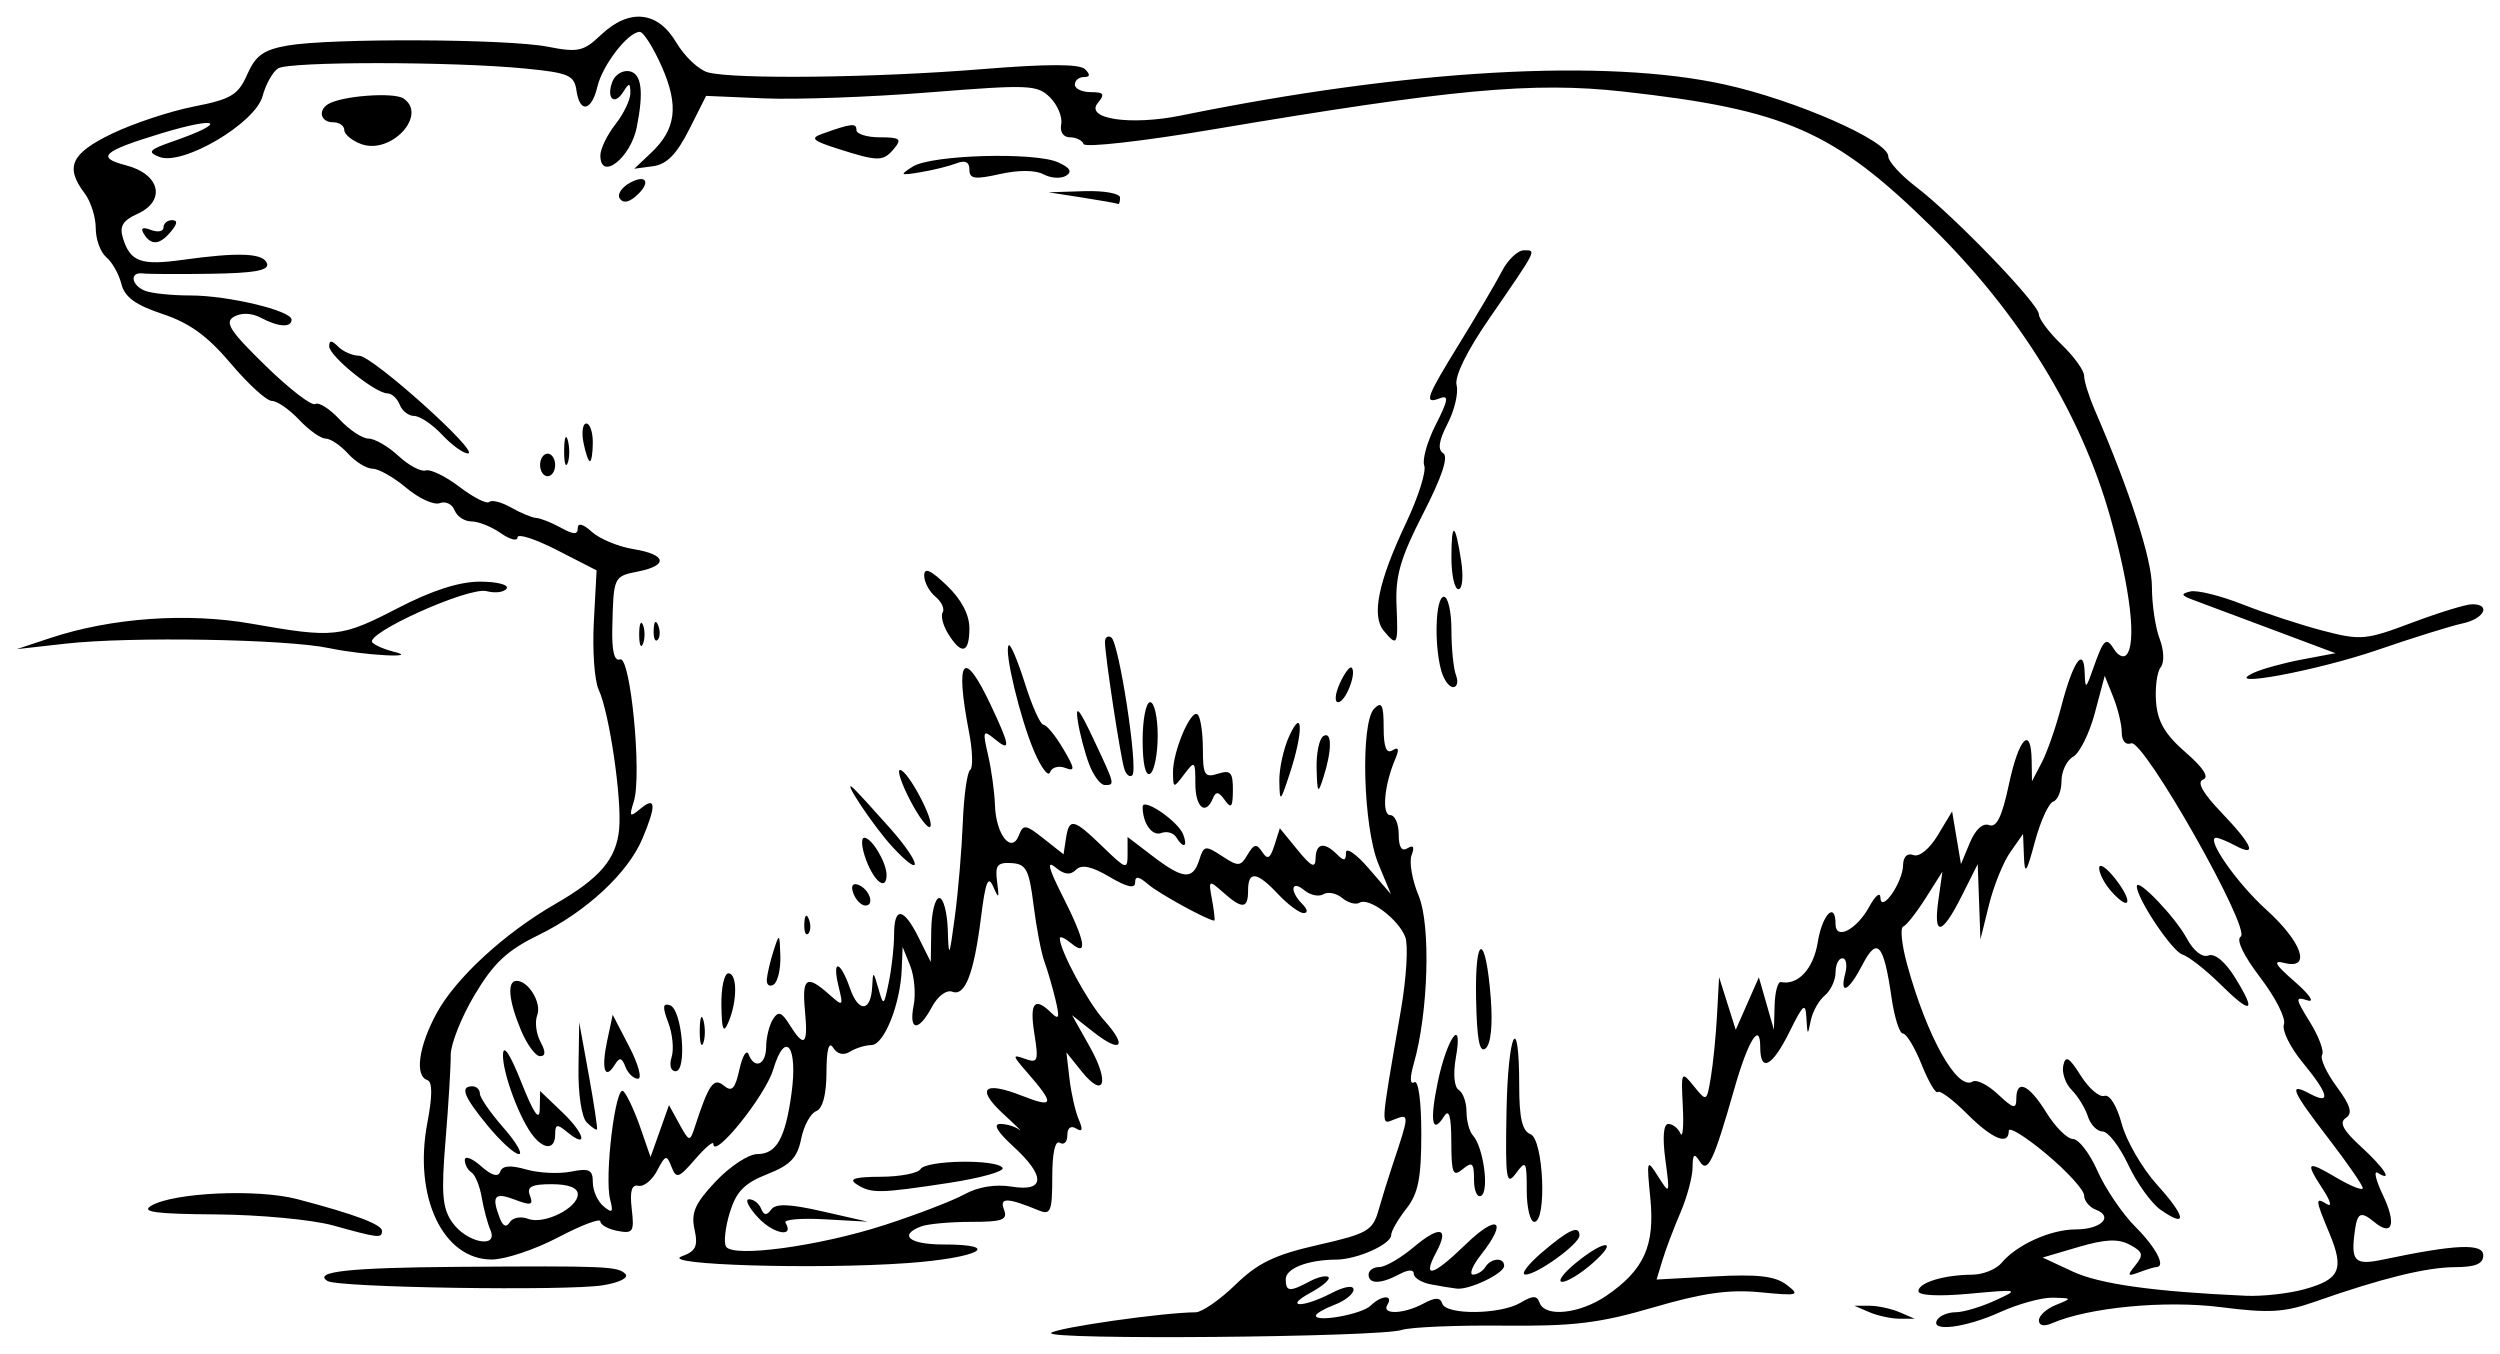
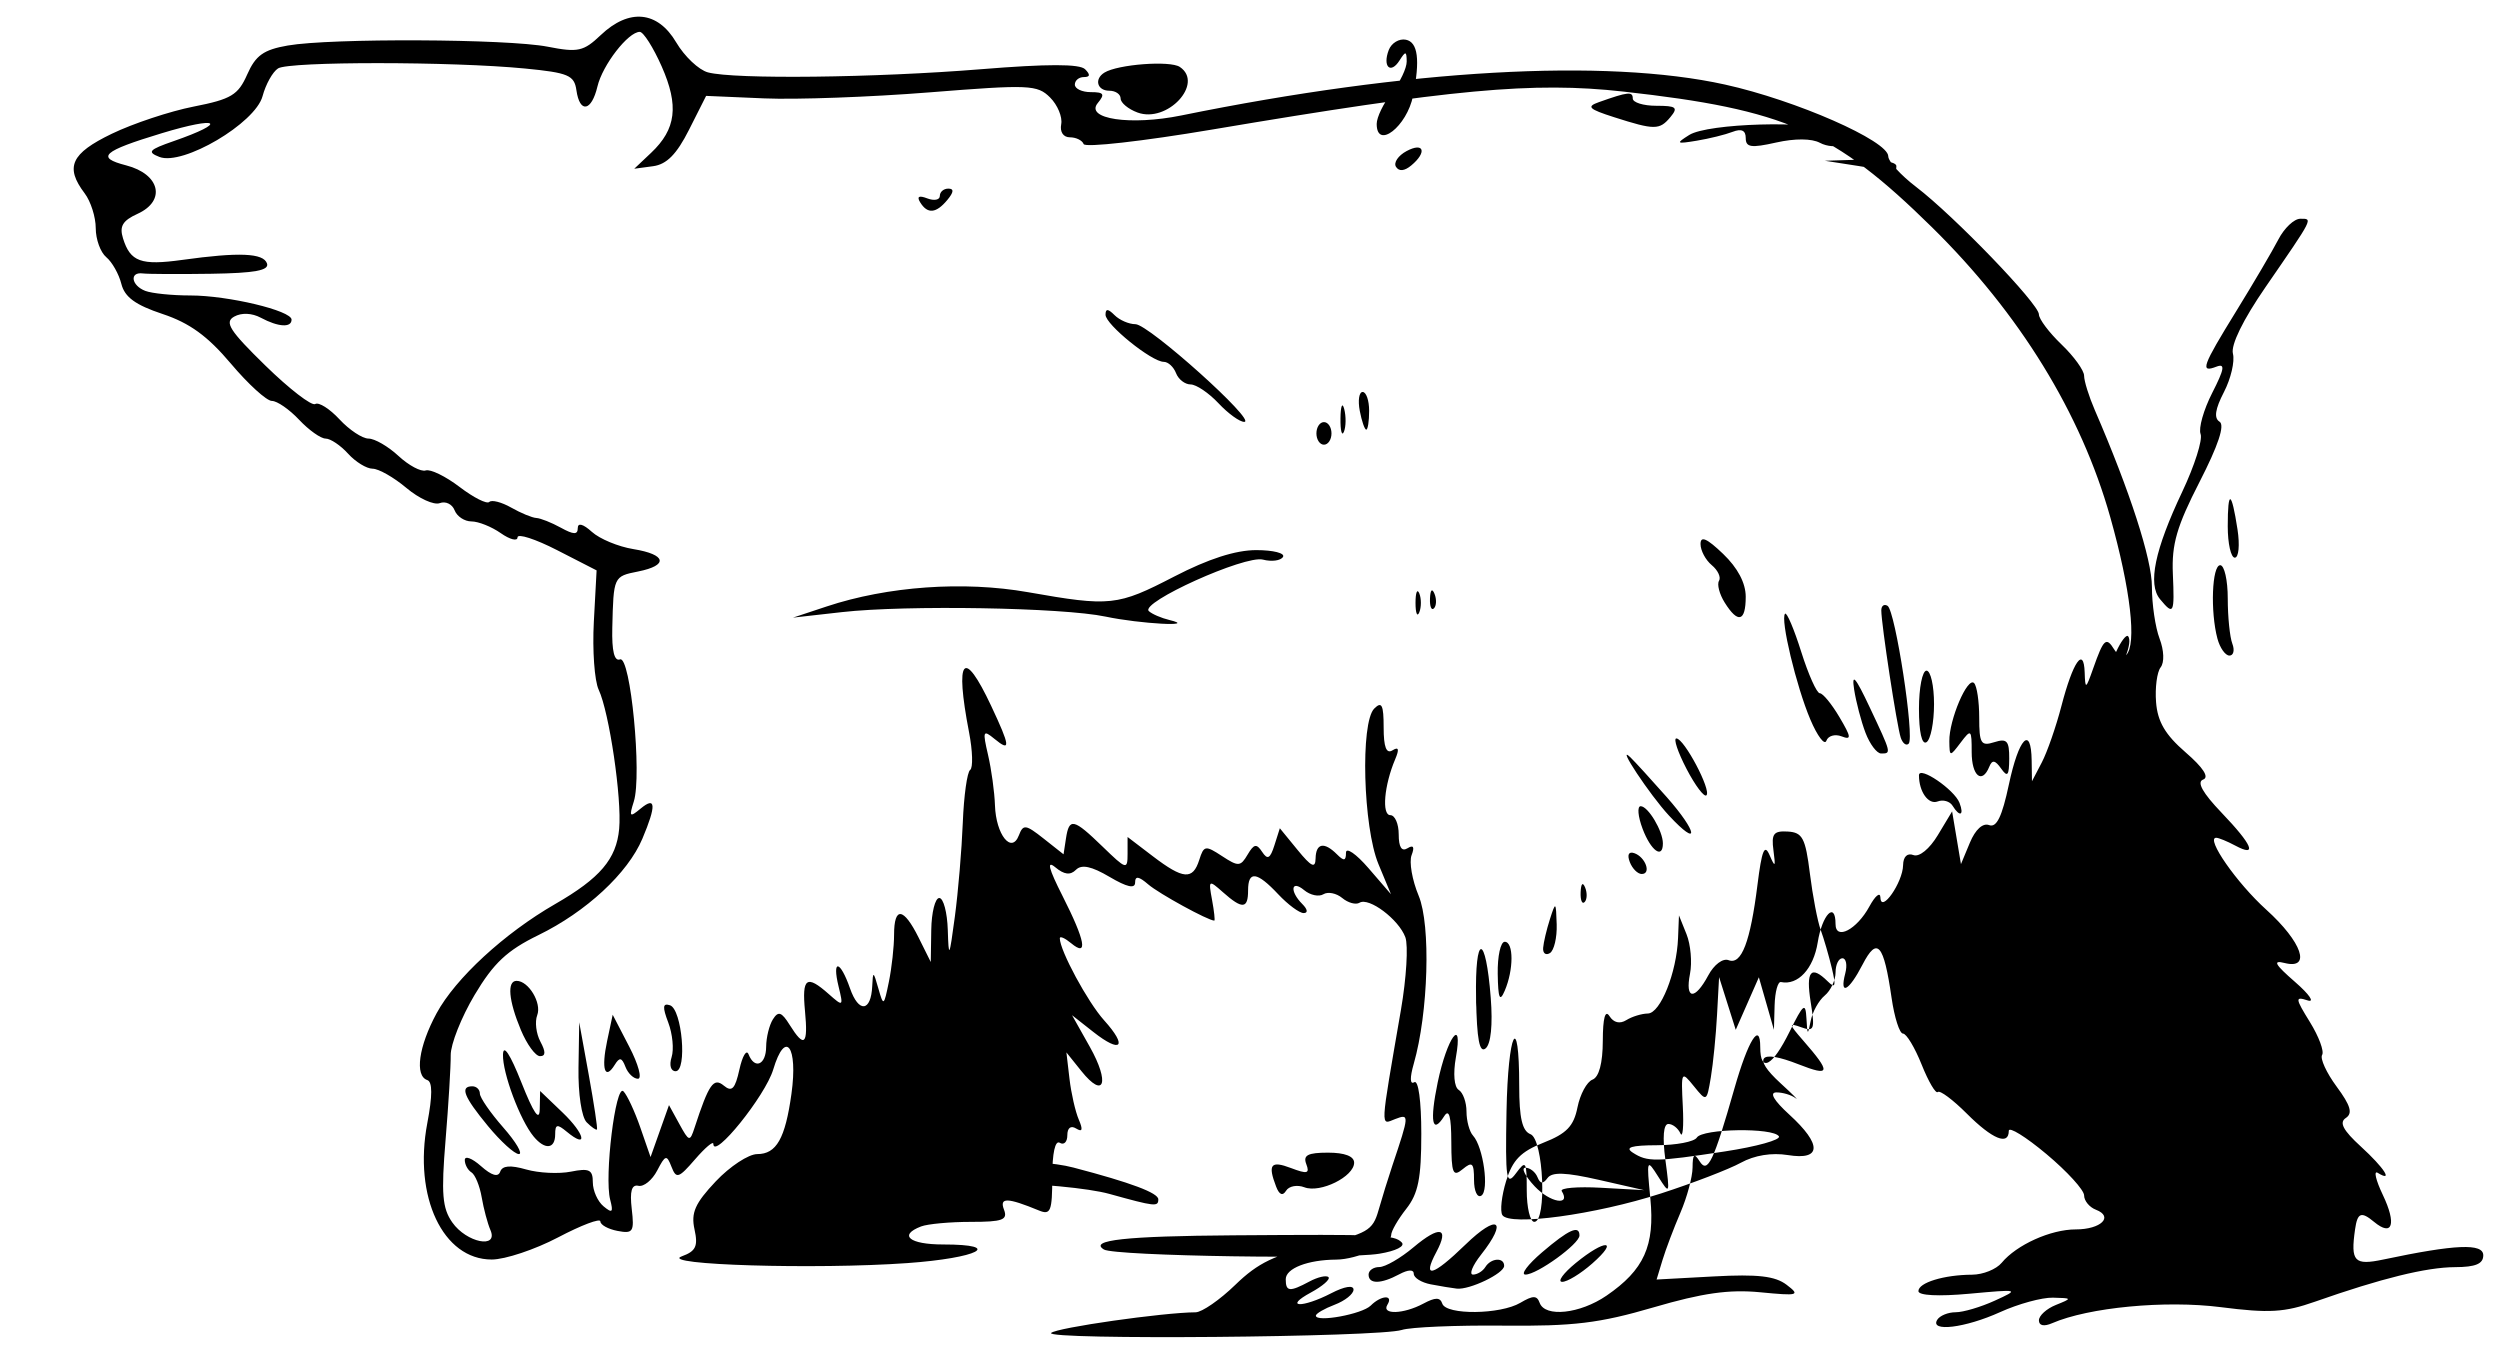
<svg xmlns="http://www.w3.org/2000/svg" version="1.1" viewBox="0 0 600 324.91">
-   <path d="m252.27 319.91c1.252-1.252 26.896-4.919 34.668-4.957 1.52-8e-3 5.82-2.982 9.555-6.61 5.403-5.248 9.452-7.2 19.809-9.551 11.866-2.694 13.153-3.43 14.54-8.317 0.837-2.949 2.34-7.801 3.34-10.784 4.086-12.185 4.101-12.437 0.652-11.114-3.578 1.373-3.674 3.182 1.393-26.218 1.311-7.609 1.785-15.452 1.054-17.43-1.583-4.28-8.746-9.665-11.002-8.271-0.876 0.541-2.741 0.031-4.145-1.135-1.404-1.165-3.438-1.572-4.519-0.904s-3.15 0.232-4.598-0.969c-3.157-2.62-3.555 0.228-0.463 3.319 1.278 1.278 1.407 2.169 0.315 2.169-1.02 0-3.764-2.034-6.099-4.519-5.13-5.461-7.23-5.723-7.23-0.904 0 4.443-1.376 4.547-5.995 0.452-3.466-3.072-3.542-3.02-2.652 1.808 0.504 2.734 0.747 4.971 0.541 4.971-1.47 0-13.282-6.471-15.843-8.679-2.291-1.975-3.163-2.102-3.163-0.461 0 1.551-1.938 1.123-6.138-1.355-4.331-2.555-6.702-3.056-8.057-1.701-1.355 1.355-2.813 1.179-4.954-0.598-2.14-1.776-1.63 0.253 1.731 6.885 5.481 10.816 6.198 14.77 2.054 11.331-1.491-1.238-2.711-1.772-2.711-1.186 0 2.925 6.699 15.332 10.634 19.695 5.711 6.332 4.125 8.07-2.564 2.809l-5.134-4.039 4.276 7.608c4.843 8.617 3.445 12.633-2.025 5.814l-3.603-4.492 0.74 6.327c0.407 3.48 1.409 7.883 2.226 9.786 1.055 2.455 0.872 3.08-0.628 2.153-1.282-0.792-2.115-0.155-2.115 1.618 0 1.609-0.813 2.422-1.808 1.808-1.116-0.69-1.808 2.456-1.808 8.221 0 8.184-0.391 9.177-3.163 8.036-7.637-3.144-9.565-3.191-8.419-0.206 0.944 2.461-0.328 2.929-7.959 2.929-4.996 0-10.37 0.494-11.943 1.097-5.496 2.109-2.792 4.326 5.275 4.326 14.724 0 8.479 3.253-8.586 4.472-21.902 1.565-59.775 0.43-54.135-1.621 3.398-1.236 3.96-2.42 3.07-6.473-0.876-3.987 0.123-6.245 5.092-11.514 3.4-3.605 7.887-6.554 9.972-6.554 4.597 0 6.708-3.722 8.202-14.461 1.596-11.475-1.464-15.55-4.377-5.829-1.892 6.314-14.369 21.798-14.369 17.832 0-0.748-1.974 0.923-4.386 3.712-3.95 4.567-4.513 4.747-5.656 1.804-1.156-2.976-1.464-2.895-3.444 0.904-1.196 2.294-3.217 3.937-4.491 3.651-1.63-0.366-2.107 1.278-1.609 5.547 0.641 5.489 0.316 5.993-3.409 5.281-2.265-0.433-4.118-1.462-4.118-2.287s-4.556 0.896-10.125 3.826c-5.569 2.929-12.748 5.326-15.953 5.326-11.707 0-18.814-15.041-15.461-32.722 1.255-6.616 1.255-9.928 1e-3 -10.346-3.062-1.021-2.085-8.058 2.223-16.019 4.558-8.422 16.249-19.193 28.472-26.232 10.779-6.207 14.687-10.799 15.354-18.045 0.669-7.261-2.385-28.001-4.916-33.388-1.007-2.143-1.531-9.463-1.165-16.268l0.666-12.373-9.49-4.863c-5.219-2.675-9.49-4.052-9.49-3.061s-1.808 0.536-4.017-1.012c-2.21-1.548-5.376-2.814-7.037-2.814-1.661 0-3.482-1.206-4.048-2.681-0.566-1.474-2.166-2.245-3.555-1.711s-4.995-1.107-8.012-3.646c-3.017-2.538-6.665-4.615-8.107-4.615s-4.094-1.627-5.894-3.615-4.224-3.615-5.388-3.615-4.027-2.034-6.362-4.519c-2.335-2.485-5.275-4.519-6.534-4.519s-5.691-4.035-9.85-8.967c-5.555-6.588-9.899-9.743-16.378-11.895-6.52-2.166-9.098-4.049-9.896-7.227-0.593-2.364-2.219-5.245-3.613-6.402-1.394-1.157-2.534-4.288-2.534-6.959s-1.194-6.435-2.654-8.365c-4.784-6.325-3.307-9.567 6.522-14.309 5.11-2.465 13.947-5.398 19.637-6.518 9.018-1.774 10.668-2.765 12.852-7.717 2.013-4.565 3.926-5.928 9.736-6.939 10.321-1.796 52.721-1.604 62.361 0.283 7.302 1.429 8.607 1.143 12.752-2.79 6.806-6.458 13.649-5.797 18.102 1.751 1.99 3.373 5.42 6.615 7.621 7.206 6.311 1.692 40.147 1.301 65.488-0.757 16.022-1.301 23.725-1.301 25.026 0 1.301 1.301 1.212 1.88-0.29 1.88-1.193 0-2.169 0.813-2.169 1.808s1.726 1.808 3.837 1.808c3.135 0 3.441 0.476 1.675 2.605-3.181 3.833 7.851 5.476 20.062 2.988 54.35-11.072 101.73-13.764 130.46-7.412 17.021 3.763 39.189 13.503 39.189 17.218 0 1.237 3.012 4.546 6.694 7.354 9.101 6.941 29.458 28.073 29.458 30.579 0 1.115 2.44 4.365 5.423 7.223 2.982 2.857 5.423 6.236 5.423 7.507 0 1.272 1.157 4.983 2.571 8.248 8.431 19.461 13.715 35.816 13.706 42.422-6e-3 4.16 0.821 9.75 1.837 12.421 1.077 2.832 1.183 5.707 0.256 6.896-0.875 1.122-1.369 4.886-1.097 8.366 0.365 4.683 2.201 7.806 7.066 12.02 4.28 3.707 5.753 5.993 4.222 6.552-1.575 0.576-0.115 3.195 4.427 7.94 7.44 7.772 8.696 10.793 3.282 7.896-1.923-1.029-3.977-1.871-4.565-1.871-2.63 0 4.932 10.863 12.012 17.255 8.602 7.767 10.897 14.448 4.396 12.8-2.931-0.743-2.345 0.32 2.499 4.535 3.481 3.029 4.838 5.025 3.016 4.437-3.026-0.976-2.976-0.527 0.579 5.225 2.139 3.461 3.453 7 2.919 7.864-0.534 0.864 1.034 4.289 3.485 7.61 3.363 4.558 3.902 6.404 2.199 7.527-1.643 1.083-0.659 2.948 3.618 6.858 5.627 5.144 7.899 8.693 4.036 6.306-1.011-0.625-0.459 1.757 1.228 5.293 3.344 7.012 2.326 10.149-2.101 6.475-3.098-2.571-3.988-2.218-4.561 1.808-1.103 7.744-0.196 8.704 6.821 7.222 17.309-3.655 23.95-3.934 23.95-1.006 0 2.052-1.849 2.828-6.778 2.844-6.864 0.023-17.672 2.687-33.617 8.29-7.337 2.578-11.014 2.792-22.595 1.312-13.319-1.702-31.725 0.049-40.493 3.852-1.964 0.852-3.163 0.592-3.163-0.687 0-1.133 1.83-2.795 4.067-3.694 3.967-1.595 3.95-1.638-0.706-1.749-2.625-0.063-8.319 1.494-12.653 3.461-8.393 3.809-16.97 4.857-15.11 1.847 0.614-0.994 2.603-1.808 4.418-1.808 1.815 0 6.038-1.251 9.383-2.779 6.007-2.745 5.931-2.766-6.119-1.664-7.389 0.676-12.201 0.429-12.201-0.625 0-2.036 6.121-3.91 12.884-3.945 2.612-0.014 5.807-1.298 7.099-2.855 3.592-4.329 11.77-8.015 17.78-8.015 6.053 0 9.178-3.057 4.83-4.725-1.554-0.596-2.826-2.142-2.826-3.434 0-1.292-4.067-5.755-9.038-9.917-4.971-4.162-9.038-6.678-9.038-5.591 0 3.634-3.92 2.032-10.062-4.11-3.347-3.347-6.485-5.686-6.974-5.197-0.489 0.489-2.231-2.467-3.872-6.567-1.641-4.101-3.659-7.456-4.484-7.456-0.825 0-2.058-3.864-2.74-8.586-1.876-12.995-3.44-14.792-6.956-7.992-3.333 6.446-5.588 7.595-4.155 2.117 0.52-1.988 0.208-3.615-0.693-3.615-0.901 0-1.638 1.527-1.638 3.394 0 1.867-1.171 4.366-2.603 5.554-1.432 1.188-2.948 3.931-3.369 6.096-0.689 3.541-0.791 3.482-1.014-0.583-0.217-3.967-0.712-3.581-4.05 3.163-4.159 8.402-7.04 9.919-7.04 3.705 0-6.287-2.901-1.645-6.196 9.916-5.007 17.567-6.421 20.534-8.341 17.498-1.316-2.081-1.682-1.764-1.704 1.475-0.014 2.269-1.329 7.149-2.918 10.845-1.59 3.696-3.526 8.817-4.303 11.38l-1.413 4.659 13.793-0.748c10.47-0.568 14.664-0.083 17.408 2.01 3.342 2.55 2.865 2.686-6.327 1.797-7.48-0.723-13.822 0.174-25.614 3.623-13.007 3.805-19.155 4.551-36.152 4.384-11.264-0.11-22.178 0.355-24.255 1.034-5.399 1.765-85.896 2.457-84.163 0.724zm76.692-6.558c2.515-2.515 5.537-2.681 4.017-0.221-1.514 2.45 3.858 2.289 8.618-0.259 2.897-1.551 4.034-1.551 4.551 0 0.924 2.771 13.932 2.637 18.724-0.193 3.061-1.808 3.99-1.808 4.645 0 1.285 3.549 9.668 2.648 16.05-1.725 9.009-6.173 11.628-11.98 10.517-23.317-0.925-9.438-0.864-9.608 1.896-5.235 2.775 4.397 2.821 4.288 1.708-4.067-0.723-5.427-0.458-8.586 0.719-8.586 1.024 0 2.324 1.017 2.888 2.26 0.564 1.243 0.825-1.658 0.58-6.445-0.433-8.469-0.362-8.601 2.643-4.89 3.074 3.796 3.093 3.787 4.087-2.141 0.549-3.275 1.218-10.022 1.486-14.993l0.488-9.038 2 6.327 2 6.327 5.548-12.61 1.808 6.305 1.808 6.305 0.163-5.875c0.09-3.231 0.773-5.745 1.519-5.588 4.069 0.861 7.812-3.177 8.827-9.522 1.071-6.697 4.278-9.98 4.278-4.378 0 3.978 5.103 1.322 8.116-4.225 1.421-2.616 2.617-3.584 2.657-2.152 0.109 3.912 5.366-3.6 5.438-7.769 0.035-2.049 1-2.995 2.478-2.428 1.404 0.539 3.864-1.468 5.855-4.777l3.434-5.707 1.061 6.327 1.061 6.327 2.147-5.155c1.316-3.16 3.102-4.788 4.616-4.207 1.783 0.684 3.1-2.028 4.741-9.758 2.371-11.173 5.341-14.289 5.465-5.734l0.072 4.971 2.361-4.519c1.299-2.485 3.42-8.586 4.713-13.557 2.767-10.632 5.372-14.39 5.577-8.044 0.134 4.144 0.265 4.08 2.055-0.994 2.5-7.09 3.107-7.635 5.033-4.519 0.886 1.434 2.173 2.045 2.86 1.358 2.592-2.592 1.076-15.773-3.807-33.114-7.021-24.932-21.752-48.881-42.808-69.593-23.484-23.101-35.163-28.231-74.099-32.55-21.644-2.401-41.007-0.61-98.685 9.126-16.608 2.803-30.467 4.368-30.798 3.477-0.331-0.891-1.815-1.62-3.296-1.62-1.585 0-2.444-1.293-2.088-3.143 0.333-1.728-0.868-4.615-2.668-6.416-3.053-3.053-5.005-3.135-28.942-1.228-14.118 1.125-31.956 1.775-39.64 1.445l-13.972-0.6-4.104 8.134c-2.965 5.877-5.358 8.303-8.623 8.742l-4.519 0.608 4.045-3.821c6.017-5.684 6.706-11.312 2.539-20.733-2.018-4.562-4.386-8.295-5.263-8.295-2.779 0-8.935 7.944-10.156 13.105-1.42 6.006-4.251 6.513-5.048 0.904-0.511-3.599-1.931-4.199-12.327-5.212-17.524-1.707-56.6-1.726-59.275-0.03-1.285 0.815-2.96 3.813-3.721 6.662-1.741 6.51-19.162 16.775-24.756 14.587-3.016-1.18-2.523-1.731 3.382-3.783 13.247-4.603 10.992-6.097-2.859-1.895-14.201 4.309-15.858 5.805-8.522 7.696 8.145 2.1 9.659 8.486 2.758 11.631-3.594 1.637-4.398 2.994-3.495 5.892 1.754 5.627 4.295 6.55 14.243 5.168 13.621-1.891 19.456-1.645 20.314 0.856 0.572 1.67-2.92 2.315-13.385 2.474-7.788 0.118-15.176 0.082-16.419-0.079-3.259-0.423-2.784 2.892 0.6 4.191 1.573 0.603 6.441 1.097 10.82 1.097 9.036 0 24.28 3.64 24.28 5.798 0 1.985-3.185 1.79-7.373-0.451-2.147-1.149-4.646-1.254-6.405-0.269-2.392 1.339-1.107 3.35 7.517 11.77 5.721 5.586 11.093 9.728 11.939 9.206 0.845-0.522 3.464 1.129 5.819 3.671 2.355 2.541 5.494 4.621 6.974 4.621s4.714 1.874 7.185 4.164c2.471 2.29 5.413 3.857 6.537 3.482s4.784 1.408 8.132 3.962c3.348 2.554 6.556 4.174 7.129 3.602 0.573-0.573 2.941 0.037 5.263 1.356 2.322 1.319 5.035 2.439 6.029 2.49 0.994 0.051 3.638 1.1 5.875 2.331 3.095 1.704 4.067 1.725 4.067 0.088 0-1.337 1.283-0.99 3.391 0.917 1.865 1.688 6.339 3.547 9.942 4.132 7.956 1.291 8.504 3.905 1.128 5.38-5.876 1.175-5.88 1.184-6.174 13.517-0.133 5.584 0.485 8.102 1.861 7.574 2.507-0.962 5.295 27.828 3.303 34.106-1.174 3.699-0.993 3.884 1.654 1.687 3.651-3.03 3.777-0.758 0.402 7.245-3.489 8.274-13.496 17.55-24.971 23.146-7.5 3.658-10.739 6.696-15.299 14.351-3.182 5.341-5.76 11.848-5.729 14.461 0.03 2.612-0.526 11.777-1.236 20.366-1.066 12.889-0.784 16.341 1.613 19.763 3.413 4.873 11.136 6.418 9.154 1.831-0.682-1.577-1.625-5.114-2.096-7.86-0.471-2.746-1.576-5.438-2.456-5.981-0.88-0.544-1.599-1.88-1.599-2.969 0-1.09 1.746-0.432 3.879 1.462 2.572 2.283 4.128 2.734 4.618 1.339 0.512-1.459 2.425-1.621 6.229-0.53 3.019 0.866 7.855 1.101 10.746 0.523 4.404-0.881 5.256-0.464 5.256 2.568 0 1.991 1.156 4.579 2.569 5.752 2.108 1.75 2.395 1.465 1.597-1.586-1.441-5.509 1.298-27.899 3.182-26.015 0.878 0.878 2.701 4.788 4.052 8.69l2.456 7.094 4.424-12.468 2.478 4.519c2.351 4.287 2.539 4.334 3.66 0.904 3.434-10.506 4.569-12.137 7.027-10.097 1.931 1.603 2.704 0.8 3.739-3.883 0.717-3.247 1.703-4.887 2.19-3.644 1.459 3.724 4.197 2.553 4.227-1.808 0.015-2.237 0.747-5.203 1.627-6.592 1.291-2.039 2.065-1.778 4.022 1.356 3.526 5.645 4.449 4.803 3.671-3.35-0.761-7.984 0.36-8.785 5.693-4.067 3.479 3.077 3.543 3.028 2.367-1.808-1.623-6.673 0.376-6.345 2.745 0.45 2.08 5.965 5.05 5.655 5.333-0.556 0.166-3.644 0.283-3.6 1.464 0.559 1.24 4.362 1.327 4.308 2.531-1.582 0.686-3.355 1.247-8.439 1.247-11.297 0-6.845 2.269-6.583 5.883 0.678l2.924 5.875 0.116-7.682c0.064-4.225 0.929-7.682 1.923-7.682 0.994 0 1.914 3.457 2.045 7.682 0.215 6.971 0.372 6.678 1.69-3.163 0.799-5.965 1.659-16.133 1.912-22.595 0.253-6.462 1.047-12.159 1.764-12.66 0.718-0.501 0.599-4.568-0.263-9.038-3.452-17.897-1.327-20.45 5.295-6.362 4.614 9.817 4.754 11.191 0.809 7.946-2.752-2.263-2.888-1.926-1.546 3.846 0.808 3.48 1.556 8.928 1.661 12.107 0.233 7.056 3.989 11.759 5.742 7.191 1.036-2.699 1.627-2.62 5.934 0.782l4.784 3.78 0.578-3.796c0.769-5.054 1.808-4.821 8.826 1.982 5.67 5.496 5.961 5.579 5.961 1.716v-4.062l6.045 4.611c7.321 5.584 9.613 5.766 11.16 0.89 1.103-3.475 1.464-3.536 5.462-0.916 3.919 2.568 4.438 2.538 6.138-0.346 1.53-2.595 2.147-2.71 3.5-0.652 1.29 1.961 1.922 1.619 2.941-1.591l1.298-4.089 4.258 5.206c3.311 4.049 4.272 4.503 4.322 2.043 0.076-3.683 2.053-4.067 5.126-0.994 1.687 1.687 2.169 1.602 2.169-0.384 0-1.404 2.429 0.264 5.399 3.705l5.399 6.258-3.005-7.23c-3.688-8.874-4.37-33.966-1.014-37.325 1.808-1.81 2.26-0.903 2.26 4.533 0 4.728 0.643 6.397 2.115 5.488 1.498-0.926 1.687-0.298 0.648 2.153-2.64 6.228-3.261 13.401-1.161 13.401 1.107 0 2.013 2.082 2.013 4.626 0 3.071 0.711 4.186 2.115 3.319 1.416-0.875 1.739-0.327 0.978 1.657-0.626 1.63 0.138 6.017 1.698 9.748 2.943 7.045 2.326 28.092-1.182 40.326-0.962 3.354-0.914 5.063 0.123 4.422 0.992-0.613 1.691 4.503 1.691 12.374 0 10.683-0.737 14.357-3.615 18.016-1.988 2.528-3.615 5.354-3.615 6.28 0 2.221-8.158 5.873-13.19 5.904-6.822 0.042-12.116 2.098-12.116 4.705 0 3.012 0.923 3.101 5.696 0.547 2.008-1.075 4.06-1.545 4.56-1.045 0.5 0.5-1.4 2.16-4.222 3.689-6.68 3.62-2.08 3.777 4.901 0.167 3.181-1.645 5.333-1.992 5.333-0.859 0 1.044-2.034 2.672-4.519 3.617-2.485 0.945-4.519 2.129-4.519 2.631 0 1.679 11.1-0.355 13.155-2.411zm14.41-5.112c-2.237-0.431-4.067-1.569-4.067-2.529 0-1.079-1.335-1.031-3.496 0.126-4.421 2.366-7.349 2.391-7.349 0.064 0-0.994 1.158-1.808 2.573-1.808 1.415 0 5.11-2.135 8.21-4.744 6.297-5.299 8.664-4.812 5.485 1.129-3.504 6.548-0.922 5.894 6.97-1.764 7.774-7.545 10.3-5.91 3.744 2.425-2.061 2.619-2.922 4.763-1.914 4.763 1.008 0 2.335-0.813 2.949-1.808 1.356-2.194 4.519-2.397 4.519-0.29 0 1.821-8.314 5.814-11.382 5.467-1.196-0.135-4.005-0.599-6.242-1.03zm34.796-5.107c7.072-5.797 10.571-5.697 3.966 0.113-2.789 2.454-6.043 4.433-7.23 4.397-1.187-0.036 0.282-2.065 3.264-4.51zm-8.066-2.582c6.403-5.473 8.97-6.626 8.97-4.029 0 2.018-10.174 9.378-12.963 9.378-1.245 0 0.552-2.407 3.994-5.349zm-3.683-14.88c0-7.009-0.194-7.313-2.597-4.067-2.311 3.123-2.56 1.488-2.26-14.844 0.352-19.138 3.049-24.565 3.049-6.136 0 7.706 0.73 10.826 2.711 11.586 3.13 1.201 3.982 21.037 0.904 21.037-0.994 0-1.808-3.409-1.808-7.576zm-12.653-2.481c0-4.104-0.416-4.502-2.711-2.597-2.346 1.947-2.715 1.065-2.739-6.557-0.02-6.14-0.537-8.002-1.709-6.148-2.88 4.553-3.509 1.286-1.56-8.105 2.231-10.755 6.17-16.163 4.365-5.993-0.694 3.911-0.413 7.11 0.685 7.789 1.025 0.633 1.863 2.974 1.863 5.202 0 2.228 0.706 4.824 1.569 5.768 2.472 2.706 3.921 13.212 1.987 14.407-0.962 0.594-1.748-1.101-1.748-3.766zm-236.66-12.95c-5.804-7.042-6.783-9.53-3.747-9.53 0.994 0 1.808 0.785 1.808 1.745s2.525 4.62 5.61 8.134c3.086 3.514 4.771 6.389 3.747 6.389s-4.363-3.032-7.418-6.738zm10.974 2.533c-3.262-3.93-7.5-15.261-7.363-19.687 0.08-2.601 1.715-0.118 4.426 6.72 2.918 7.363 4.328 9.431 4.392 6.44l0.093-4.405 5.404 5.177c5.395 5.169 6.184 8.904 0.966 4.573-2.276-1.889-2.755-1.776-2.755 0.646 0 3.55-2.449 3.804-5.163 0.535zm12.724-3.416c-1.22-1.22-2.064-6.835-1.966-13.075l0.173-10.936 2.296 12.653c1.263 6.959 2.147 12.843 1.966 13.075-0.182 0.232-1.293-0.541-2.469-1.717zm9.302-13.317c-0.866-2.256-1.407-2.363-2.556-0.504-2.381 3.852-3.28 1.08-1.844-5.683l1.341-6.314 3.98 7.682c2.189 4.225 3.124 7.682 2.079 7.682s-2.395-1.288-3-2.863zm11.078-2.321c0.589-1.857 0.231-5.587-0.796-8.29-1.438-3.782-1.345-4.741 0.406-4.165 2.904 0.955 4.175 15.831 1.352 15.831-1.163 0-1.575-1.446-0.962-3.376zm-36.168-6.507c-2.964-7.095-3.377-11.807-1.033-11.807 2.874 0 6.07 5.322 4.949 8.242-0.605 1.576-0.26 4.433 0.765 6.349 1.309 2.447 1.28 3.484-0.099 3.484-1.08 0-3.142-2.821-4.582-6.269zm229.24-7.627c-0.3-15.685 2.311-15.748 3.524-0.085 0.501 6.473 0.036 11.062-1.227 12.11-1.474 1.223-2.107-2.091-2.297-12.025zm-186.32 7.569c0.037-2.982 0.442-3.984 0.9-2.225 0.458 1.759 0.428 4.199-0.067 5.423s-0.87-0.215-0.833-3.198zm5.197-5.875c-0.07-4.225 0.686-7.682 1.681-7.682 2.166 0 2.166 6.708 0 11.749-1.203 2.8-1.582 1.883-1.681-4.067zm10.899-6.22c0.099-1.301 0.831-4.4 1.627-6.885 1.382-4.316 1.455-4.259 1.627 1.249 0.099 3.172-0.633 6.271-1.627 6.885-0.994 0.614-1.726 0.052-1.627-1.249zm9-13.362c0.087-2.106 0.515-2.534 1.092-1.092 0.522 1.305 0.458 2.864-0.143 3.465-0.601 0.601-1.028-0.467-0.949-2.372zm11.799-7.231c-0.676-1.76-0.272-2.587 1.049-2.147 2.702 0.901 4.19 5.009 1.814 5.009-0.971 0-2.259-1.288-2.863-2.862zm3.072-7.983c-1.126-2.982-1.333-5.423-0.46-5.423 1.776 0 5.329 5.947 5.329 8.919 0 3.855-2.873 1.792-4.869-3.496zm6.327-3.182c-4.574-4.919-12.881-17.449-9.274-13.99 1.037 0.994 4.96 5.286 8.719 9.538 7.489 8.471 7.984 12.441 0.555 4.452zm68.058-2.364c-0.656-1.062-2.264-1.52-3.572-1.018-2.212 0.849-4.486-2.334-4.486-6.279 0-2.361 8.507 3.428 9.733 6.625 1.165 3.037 0.06 3.48-1.675 0.672zm-63.841-8.837c-2.095-4.02-3.194-7.308-2.442-7.308 1.86 0 8.439 12.429 7.222 13.646-0.534 0.534-2.685-2.318-4.78-6.337zm68.436-4.039c0-5.46-0.142-5.581-2.654-2.26-2.601 3.439-2.655 3.432-2.711-0.351-0.076-5.096 4.363-15.52 5.938-13.945 0.679 0.679 1.235 4.408 1.235 8.286 0 6.228 0.422 6.917 3.615 5.904 3.035-0.963 3.611-0.33 3.587 3.945-0.023 4.092-0.404 4.56-1.945 2.381-1.443-2.04-2.144-2.152-2.834-0.452-1.744 4.299-4.231 2.237-4.231-3.509zm20.154-0.558c-0.06-2.982 1.009-7.863 2.375-10.845 3.329-7.269 3.41-0.956 0.116 9.038-2.276 6.907-2.388 6.988-2.491 1.808zm8.947-3.057c-0.099-3.669 0.633-7.175 1.627-7.789 2.091-1.292 2.091 3.413 0 9.942-1.3 4.059-1.466 3.84-1.627-2.153zm-54.584-1.01c-1.042-2.734-2.27-7.411-2.729-10.394-0.629-4.087 0.293-3.029 3.747 4.299 5.227 11.09 5.221 11.066 2.729 11.066-1.019 0-2.705-2.237-3.747-4.971zm-13.229-3.163c-3.384-7.952-7.271-24.212-6.074-25.409 0.416-0.416 2.164 3.707 3.884 9.163 1.72 5.456 3.723 9.92 4.452 9.92 0.729 0 2.847 2.576 4.707 5.723 2.866 4.852 2.943 5.556 0.506 4.62-1.581-0.607-3.217-0.132-3.637 1.055-0.419 1.187-2.147-1.096-3.839-5.072zm21.683 4.326c-0.919-2.739-4.663-27.255-4.663-30.537 0-1.111 0.677-1.601 1.504-1.09 1.865 1.153 6.531 31.617 5.066 33.082-0.585 0.585-1.444-0.07-1.908-1.455zm4.375-6.931c0-5.029 0.813-9.145 1.808-9.145s1.808 3.612 1.808 8.027c0 4.415-0.813 8.53-1.808 9.145-1.114 0.689-1.808-2.391-1.808-8.027zm47.329-13.671c1.134-2.49 2.411-4.178 2.838-3.751 1.277 1.277-1.475 8.278-3.253 8.278-0.906 0-0.719-2.037 0.415-4.527zm24.305-3.156c-1.734-6.47-1.311-17.624 0.668-17.624 0.994 0 1.808 3.594 1.808 7.986 0 4.392 0.494 9.273 1.097 10.845 0.603 1.573 0.292 2.859-0.693 2.859-0.985 0-2.281-1.83-2.88-4.067zm-192.46-8.586c0-2.485 0.41-3.502 0.912-2.26s0.501 3.276 0 4.519-0.912 0.226-0.912-2.26zm74.199-0.074c-1.267-2.029-1.878-4.377-1.359-5.218 0.52-0.841-0.266-2.534-1.746-3.763-1.48-1.228-2.692-3.506-2.692-5.062 0-2.04 1.512-1.38 5.423 2.367 3.509 3.362 5.423 6.99 5.423 10.28 0 6.002-1.853 6.515-5.049 1.396zm-70.726-0.981c0.087-2.106 0.515-2.534 1.092-1.092 0.522 1.305 0.458 2.864-0.143 3.465-0.601 0.601-1.028-0.467-0.949-2.372zm175.21 0.17c-2.983-3.594-1.284-11.802 5.34-25.801 2.946-6.226 4.923-12.451 4.393-13.833-0.53-1.382 0.724-5.821 2.787-9.865 2.94-5.763 3.163-7.127 1.03-6.308-4.02 1.543-3.469-2e-3 4.777-13.384 4.124-6.693 8.657-14.405 10.074-17.139 1.417-2.734 3.784-4.971 5.262-4.971 3.047 0 3.304-0.506-8.358 16.423-5.382 7.812-8.353 13.882-7.81 15.957 0.482 1.842-0.491 5.992-2.162 9.223-2.112 4.084-2.432 6.248-1.051 7.101 1.317 0.814-0.302 5.688-4.8 14.457-5.459 10.641-6.712 14.951-6.406 22.031 0.418 9.647 0.207 10.066-3.076 6.11zm16.252-17.493c0-8.92 0.894-8.633 2.342 0.753 0.579 3.755 0.29 6.778-0.648 6.778-0.932 0-1.694-3.389-1.694-7.532zm-218.72-22.293c0-1.491 0.813-2.711 1.808-2.711 0.994 0 1.808 1.22 1.808 2.711 0 1.491-0.813 2.711-1.808 2.711-0.994 0-1.808-1.22-1.808-2.711zm5.775-3.615c0.037-2.982 0.442-3.984 0.9-2.225 0.458 1.759 0.428 4.199-0.067 5.423-0.495 1.224-0.87-0.215-0.833-3.198zm4.628-1.808c-0.475-2.485-0.163-4.519 0.693-4.519 0.856 0 1.557 2.034 1.557 4.519s-0.312 4.519-0.693 4.519c-0.381 0-1.082-2.034-1.557-4.519zm-33.902-1.808c-2.335-2.485-5.349-4.519-6.698-4.519-1.349 0-2.921-1.22-3.494-2.711s-1.893-2.711-2.936-2.711c-2.906 0-13.986-8.951-13.986-11.299 0-1.513 0.589-1.488 2.169 0.092 1.193 1.193 3.45 2.169 5.015 2.169 3.171 0 29.196 23.361 26.119 23.445-1.069 0.029-3.855-1.98-6.19-4.466zm-71.589-48.208c-0.879-1.422-0.322-1.737 1.701-0.961 1.654 0.635 3.008 0.366 3.008-0.597 0-0.963 0.913-1.751 2.029-1.751 1.402 0 1.333 0.838-0.221 2.711-2.704 3.258-4.755 3.446-6.516 0.597zm114.18-8.552c-0.613-0.993 0.534-2.688 2.55-3.767 4.17-2.232 4.972 0.254 1.115 3.454-1.645 1.365-2.946 1.476-3.666 0.312zm111.06-0.178-8.134-1.265 8.586-0.271c4.722-0.149 8.586 0.542 8.586 1.536s-0.203 1.685-0.452 1.536c-0.249-0.149-4.112-0.841-8.586-1.536zm-27.114-6.712c0-1.845-1.012-2.321-3.163-1.489-1.74 0.673-5.604 1.628-8.586 2.121-4.94 0.818-5.101 0.695-1.808-1.376 4.47-2.811 29.242-3.523 34.847-1.001 2.878 1.295 3.452 2.265 1.905 3.221-1.217 0.752-3.648 0.6-5.402-0.339-1.959-1.048-6.005-1.074-10.491-0.066-6.016 1.352-7.302 1.163-7.302-1.072zm-88.571-3.396c0-1.583 1.627-4.946 3.615-7.474 1.988-2.528 3.603-5.91 3.587-7.515-0.024-2.502-0.268-2.539-1.709-0.26-2.16 3.416-4.136 1.522-2.597-2.489 0.646-1.682 2.495-2.793 4.11-2.469 2.894 0.582 3.443 4.831 1.734 13.42-1.476 7.419-8.74 13.06-8.74 6.788zm56.939-1.625c-6.079-1.948-6.654-2.521-3.615-3.599 7.024-2.492 8.134-2.612 8.134-0.879 0 0.963 2.54 1.751 5.644 1.751 4.812 0 5.312 0.4 3.394 2.711-2.608 3.142-3.795 3.143-13.557 0.016zm-114.35-1.114c-2.225-0.823-4.045-2.336-4.045-3.362 0-1.026-1.22-1.866-2.711-1.866-2.92 0-3.683-2.801-1.183-4.346 3.218-1.989 15.756-2.935 18.097-1.365 5.907 3.962-3.022 13.579-10.157 10.939zm466.48 274.82c8.45-2.346 9.511-4.77 5.887-13.444-3.41-8.162-3.456-8.727-0.564-6.945 1.243 0.766 0.836-0.784-0.904-3.445-4.436-6.784-4.028-7.161 3.163-2.917 3.48 2.053 6.327 3.184 6.327 2.513 0-0.671-3.66-5.976-8.134-11.79-9.028-11.733-9.847-13.697-4.519-10.845 5.124 2.742 4.484 0.071-1.811-7.566-2.984-3.62-4.99-7.719-4.457-9.108 0.533-1.389-2.012-6.43-5.655-11.201-4.035-5.285-5.882-9.134-4.725-9.849 2.664-1.646-23.324-47.522-26.283-46.397-1.317 0.501-2.26-0.575-2.26-2.581 0-1.892-0.919-5.731-2.042-8.529l-2.042-5.088-2.372 8.907c-1.304 4.899-3.639 9.616-5.189 10.483-1.549 0.867-2.817 3.502-2.817 5.855 0 2.353-0.894 4.577-1.988 4.941-1.093 0.364-3.072 4.703-4.397 9.64-2.017 7.516-2.445 8.095-2.626 3.555l-0.217-5.423-3.068 4.373c-1.688 2.405-3.989 8.099-5.113 12.653l-2.045 8.28-0.327-9.038-0.327-9.038-3.859 7.682c-4.766 9.488-6.838 9.823-5.574 0.904l0.96-6.778-4.004 6.327c-2.202 3.48-4.635 6.57-5.406 6.867-0.771 0.297-0.354 4.364 0.928 9.038 4.781 17.432 12.053 30.432 15.747 28.149 0.935-0.578 3.673 0.803 6.085 3.069 3.666 3.444 4.385 3.623 4.385 1.093 0-4.881 3.028-3.499 7.23 3.3 2.151 3.48 5.026 6.327 6.389 6.327s4.013 3.466 5.886 7.702c1.874 4.236 5.979 10.274 9.123 13.418 4.957 4.957 7.358 9.609 4.959 9.609-0.416 0-2.246 0.559-4.067 1.242-2.863 1.074-2.99 0.847-0.935-1.681 2.02-2.486 1.818-3.222-1.345-4.915-2.789-1.493-5.875-1.358-12.318 0.539l-8.597 2.53 7.23 3.369c6.441 3.001 19.493 4.823 41.574 5.805 3.977 0.177 10.326-0.538 14.109-1.589zm-34.611-19.042c-2.209-1.547-5.706-6.409-7.772-10.804-2.066-4.395-4.832-7.991-6.147-7.991-1.315 0-2.905-1.622-3.534-3.604-0.629-1.982-2.37-4.831-3.869-6.329-1.499-1.499-2.416-4.147-2.039-5.885 0.548-2.525 1.392-2.038 4.199 2.421 1.932 3.07 4.485 5.254 5.672 4.854 1.263-0.426 2.99 2.361 4.164 6.722 1.103 4.097 4.923 10.679 8.489 14.625 6.961 7.705 7.36 10.56 0.838 5.992zm14.272-54.195c-3.427-3.386-7.494-6.567-9.038-7.068-2.52-0.817-10.941-13.421-10.941-16.375 0-2.247 9.202 7.333 11.951 12.444 1.647 3.061 3.758 4.732 5.252 4.159 1.518-0.583 4.033 1.525 6.41 5.371 5.22 8.446 3.947 8.961-3.635 1.469zm-26.016-22.122c-1.651-1.824-3.002-4.379-3.002-5.678 0-1.298 1.72-0.175 3.821 2.497 4.378 5.566 3.705 8.18-0.82 3.181zm-294.55 79.99c7.749-2.509 16.406-5.837 19.238-7.396 3.254-1.791 7.412-2.467 11.297-1.837 8.087 1.312 8.214-2.514 0.323-9.722-3.744-3.42-4.842-5.321-3.073-5.321 1.514 0 3.558 0.61 4.542 1.356 0.984 0.746-0.632-0.864-3.592-3.578-6.843-6.273-5.003-8.192 4.337-4.523 7.705 3.027 7.888 2.058 1.084-5.746-3.473-3.984-3.507-4.252-0.398-3.129 3.076 1.11 3.289 0.536 2.238-6.037-1.193-7.46 0.037-8.972 4.07-5.005 1.853 1.823 2.046 1.211 1.001-3.163-0.713-2.982-1.913-7.103-2.667-9.155-0.754-2.053-1.924-8.154-2.599-13.557-1.065-8.52-1.769-9.856-5.304-10.067-3.405-0.203-3.971 0.542-3.438 4.519 0.541 4.037 0.4 4.211-0.927 1.146-1.214-2.804-1.867-1.207-2.908 7.113-1.72 13.744-3.84 19.281-6.928 18.096-1.378-0.529-3.491 1.05-4.882 3.65-3.239 6.052-5.615 5.841-4.385-0.389 0.54-2.734 0.164-7.004-0.834-9.49l-1.816-4.519-0.217 5.423c-0.333 8.326-4.228 18.07-7.246 18.124-1.49 0.025-3.816 0.741-5.17 1.587-1.553 0.971-3.044 0.62-4.039-0.952-1.031-1.628-1.587 0.415-1.605 5.902-0.018 5.381-0.908 8.731-2.482 9.334-1.35 0.518-2.969 3.514-3.598 6.659-0.904 4.519-2.61 6.293-8.142 8.466-5.469 2.148-7.431 4.158-8.978 9.198-1.089 3.547-1.497 7.229-0.908 8.182 1.678 2.715 22.334-0.094 38.008-5.168zm-30.249-1.737c-2.306-2.455-3.306-4.463-2.221-4.463s2.385 1.017 2.889 2.26c0.668 1.645 1.323 1.706 2.41 0.222 1.1-1.5 4.353-1.386 12.339 0.433l10.845 2.47-10.309-0.574c-5.67-0.316-9.927 0.043-9.46 0.798 2.267 3.668-2.813 2.772-6.493-1.145zm23.551-8.078c-1.964-1.269-0.373-1.76 5.768-1.78 4.664-0.014 8.982-0.841 9.597-1.835 1.346-2.178 18.377-2.438 19.698-0.301 0.512 0.829-5.337 2.461-12.998 3.627-16.656 2.535-18.549 2.56-22.064 0.289zm-78.815 8.313c3.805 1.46 11.935-2.563 11.935-5.907 0-1.54-2.256-2.406-6.27-2.406-4.865 0-6.034 0.615-5.216 2.745 0.875 2.28 0.254 2.441-3.672 0.949-4.844-1.842-5.614-0.883-3.57 4.444 0.765 1.993 1.577 2.328 2.404 0.99 0.687-1.111 2.662-1.478 4.389-0.815zm321.93 22.416-3.615-1.554h3.615c1.988 0 5.242 0.699 7.23 1.554l3.615 1.554h-3.615c-1.988 0-5.242-0.699-7.23-1.554zm-370.05-7.485c-3.66-2.252 5.158-3.216 31.132-3.404 35.616-0.258 38.503-0.136 40.331 1.692 0.915 0.915-1.363 2.072-5.362 2.725-8.636 1.41-63.529 0.569-66.101-1.013zm1.306-13.345c-4.971-1.38-17.579-2.57-28.017-2.644-14.676-0.104-18.206-0.584-15.569-2.115 5.435-3.157 25.468-4.052 34.966-1.562 13.791 3.615 20.37 6.08 20.37 7.63 0 1.827-0.759 1.742-11.749-1.309zm460.93-132.62c1.988-0.933 7.225-2.376 11.637-3.206l8.022-1.509-15.252-5.715c-8.389-3.143-16.879-6.32-18.867-7.058-2.944-1.093-3.078-1.474-0.723-2.047 1.591-0.387 7.247 1.012 12.57 3.11 5.323 2.098 13.998 4.94 19.279 6.315 9.054 2.358 10.27 2.249 21.363-1.927 6.469-2.435 12.964-4.427 14.432-4.427 4.638 0 2.888 3.5-2.301 4.602-2.734 0.581-11.885 3.434-20.335 6.341-14.641 5.036-38.006 9.361-29.825 5.522zm-461.84-5.93c-10.285-2.178-47.816-2.817-63.265-1.078l-11.749 1.323 8.07-2.676c14.658-4.861 32.867-6.154 48.312-3.432 19.826 3.494 21.444 3.321 35.142-3.768 8.158-4.222 14.697-6.327 19.656-6.327 4.087 0 6.975 0.737 6.418 1.638-0.557 0.901-2.722 1.191-4.811 0.644-4.291-1.122-29.588 10.292-27.386 12.356 0.75 0.703 2.991 1.67 4.979 2.148 6.985 1.68-7.105 0.919-15.364-0.829z" stroke-width="1.808" />
+   <path d="m252.27 319.91c1.252-1.252 26.896-4.919 34.668-4.957 1.52-8e-3 5.82-2.982 9.555-6.61 5.403-5.248 9.452-7.2 19.809-9.551 11.866-2.694 13.153-3.43 14.54-8.317 0.837-2.949 2.34-7.801 3.34-10.784 4.086-12.185 4.101-12.437 0.652-11.114-3.578 1.373-3.674 3.182 1.393-26.218 1.311-7.609 1.785-15.452 1.054-17.43-1.583-4.28-8.746-9.665-11.002-8.271-0.876 0.541-2.741 0.031-4.145-1.135-1.404-1.165-3.438-1.572-4.519-0.904s-3.15 0.232-4.598-0.969c-3.157-2.62-3.555 0.228-0.463 3.319 1.278 1.278 1.407 2.169 0.315 2.169-1.02 0-3.764-2.034-6.099-4.519-5.13-5.461-7.23-5.723-7.23-0.904 0 4.443-1.376 4.547-5.995 0.452-3.466-3.072-3.542-3.02-2.652 1.808 0.504 2.734 0.747 4.971 0.541 4.971-1.47 0-13.282-6.471-15.843-8.679-2.291-1.975-3.163-2.102-3.163-0.461 0 1.551-1.938 1.123-6.138-1.355-4.331-2.555-6.702-3.056-8.057-1.701-1.355 1.355-2.813 1.179-4.954-0.598-2.14-1.776-1.63 0.253 1.731 6.885 5.481 10.816 6.198 14.77 2.054 11.331-1.491-1.238-2.711-1.772-2.711-1.186 0 2.925 6.699 15.332 10.634 19.695 5.711 6.332 4.125 8.07-2.564 2.809l-5.134-4.039 4.276 7.608c4.843 8.617 3.445 12.633-2.025 5.814l-3.603-4.492 0.74 6.327c0.407 3.48 1.409 7.883 2.226 9.786 1.055 2.455 0.872 3.08-0.628 2.153-1.282-0.792-2.115-0.155-2.115 1.618 0 1.609-0.813 2.422-1.808 1.808-1.116-0.69-1.808 2.456-1.808 8.221 0 8.184-0.391 9.177-3.163 8.036-7.637-3.144-9.565-3.191-8.419-0.206 0.944 2.461-0.328 2.929-7.959 2.929-4.996 0-10.37 0.494-11.943 1.097-5.496 2.109-2.792 4.326 5.275 4.326 14.724 0 8.479 3.253-8.586 4.472-21.902 1.565-59.775 0.43-54.135-1.621 3.398-1.236 3.96-2.42 3.07-6.473-0.876-3.987 0.123-6.245 5.092-11.514 3.4-3.605 7.887-6.554 9.972-6.554 4.597 0 6.708-3.722 8.202-14.461 1.596-11.475-1.464-15.55-4.377-5.829-1.892 6.314-14.369 21.798-14.369 17.832 0-0.748-1.974 0.923-4.386 3.712-3.95 4.567-4.513 4.747-5.656 1.804-1.156-2.976-1.464-2.895-3.444 0.904-1.196 2.294-3.217 3.937-4.491 3.651-1.63-0.366-2.107 1.278-1.609 5.547 0.641 5.489 0.316 5.993-3.409 5.281-2.265-0.433-4.118-1.462-4.118-2.287s-4.556 0.896-10.125 3.826c-5.569 2.929-12.748 5.326-15.953 5.326-11.707 0-18.814-15.041-15.461-32.722 1.255-6.616 1.255-9.928 1e-3 -10.346-3.062-1.021-2.085-8.058 2.223-16.019 4.558-8.422 16.249-19.193 28.472-26.232 10.779-6.207 14.687-10.799 15.354-18.045 0.669-7.261-2.385-28.001-4.916-33.388-1.007-2.143-1.531-9.463-1.165-16.268l0.666-12.373-9.49-4.863c-5.219-2.675-9.49-4.052-9.49-3.061s-1.808 0.536-4.017-1.012c-2.21-1.548-5.376-2.814-7.037-2.814-1.661 0-3.482-1.206-4.048-2.681-0.566-1.474-2.166-2.245-3.555-1.711s-4.995-1.107-8.012-3.646c-3.017-2.538-6.665-4.615-8.107-4.615s-4.094-1.627-5.894-3.615-4.224-3.615-5.388-3.615-4.027-2.034-6.362-4.519c-2.335-2.485-5.275-4.519-6.534-4.519s-5.691-4.035-9.85-8.967c-5.555-6.588-9.899-9.743-16.378-11.895-6.52-2.166-9.098-4.049-9.896-7.227-0.593-2.364-2.219-5.245-3.613-6.402-1.394-1.157-2.534-4.288-2.534-6.959s-1.194-6.435-2.654-8.365c-4.784-6.325-3.307-9.567 6.522-14.309 5.11-2.465 13.947-5.398 19.637-6.518 9.018-1.774 10.668-2.765 12.852-7.717 2.013-4.565 3.926-5.928 9.736-6.939 10.321-1.796 52.721-1.604 62.361 0.283 7.302 1.429 8.607 1.143 12.752-2.79 6.806-6.458 13.649-5.797 18.102 1.751 1.99 3.373 5.42 6.615 7.621 7.206 6.311 1.692 40.147 1.301 65.488-0.757 16.022-1.301 23.725-1.301 25.026 0 1.301 1.301 1.212 1.88-0.29 1.88-1.193 0-2.169 0.813-2.169 1.808s1.726 1.808 3.837 1.808c3.135 0 3.441 0.476 1.675 2.605-3.181 3.833 7.851 5.476 20.062 2.988 54.35-11.072 101.73-13.764 130.46-7.412 17.021 3.763 39.189 13.503 39.189 17.218 0 1.237 3.012 4.546 6.694 7.354 9.101 6.941 29.458 28.073 29.458 30.579 0 1.115 2.44 4.365 5.423 7.223 2.982 2.857 5.423 6.236 5.423 7.507 0 1.272 1.157 4.983 2.571 8.248 8.431 19.461 13.715 35.816 13.706 42.422-6e-3 4.16 0.821 9.75 1.837 12.421 1.077 2.832 1.183 5.707 0.256 6.896-0.875 1.122-1.369 4.886-1.097 8.366 0.365 4.683 2.201 7.806 7.066 12.02 4.28 3.707 5.753 5.993 4.222 6.552-1.575 0.576-0.115 3.195 4.427 7.94 7.44 7.772 8.696 10.793 3.282 7.896-1.923-1.029-3.977-1.871-4.565-1.871-2.63 0 4.932 10.863 12.012 17.255 8.602 7.767 10.897 14.448 4.396 12.8-2.931-0.743-2.345 0.32 2.499 4.535 3.481 3.029 4.838 5.025 3.016 4.437-3.026-0.976-2.976-0.527 0.579 5.225 2.139 3.461 3.453 7 2.919 7.864-0.534 0.864 1.034 4.289 3.485 7.61 3.363 4.558 3.902 6.404 2.199 7.527-1.643 1.083-0.659 2.948 3.618 6.858 5.627 5.144 7.899 8.693 4.036 6.306-1.011-0.625-0.459 1.757 1.228 5.293 3.344 7.012 2.326 10.149-2.101 6.475-3.098-2.571-3.988-2.218-4.561 1.808-1.103 7.744-0.196 8.704 6.821 7.222 17.309-3.655 23.95-3.934 23.95-1.006 0 2.052-1.849 2.828-6.778 2.844-6.864 0.023-17.672 2.687-33.617 8.29-7.337 2.578-11.014 2.792-22.595 1.312-13.319-1.702-31.725 0.049-40.493 3.852-1.964 0.852-3.163 0.592-3.163-0.687 0-1.133 1.83-2.795 4.067-3.694 3.967-1.595 3.95-1.638-0.706-1.749-2.625-0.063-8.319 1.494-12.653 3.461-8.393 3.809-16.97 4.857-15.11 1.847 0.614-0.994 2.603-1.808 4.418-1.808 1.815 0 6.038-1.251 9.383-2.779 6.007-2.745 5.931-2.766-6.119-1.664-7.389 0.676-12.201 0.429-12.201-0.625 0-2.036 6.121-3.91 12.884-3.945 2.612-0.014 5.807-1.298 7.099-2.855 3.592-4.329 11.77-8.015 17.78-8.015 6.053 0 9.178-3.057 4.83-4.725-1.554-0.596-2.826-2.142-2.826-3.434 0-1.292-4.067-5.755-9.038-9.917-4.971-4.162-9.038-6.678-9.038-5.591 0 3.634-3.92 2.032-10.062-4.11-3.347-3.347-6.485-5.686-6.974-5.197-0.489 0.489-2.231-2.467-3.872-6.567-1.641-4.101-3.659-7.456-4.484-7.456-0.825 0-2.058-3.864-2.74-8.586-1.876-12.995-3.44-14.792-6.956-7.992-3.333 6.446-5.588 7.595-4.155 2.117 0.52-1.988 0.208-3.615-0.693-3.615-0.901 0-1.638 1.527-1.638 3.394 0 1.867-1.171 4.366-2.603 5.554-1.432 1.188-2.948 3.931-3.369 6.096-0.689 3.541-0.791 3.482-1.014-0.583-0.217-3.967-0.712-3.581-4.05 3.163-4.159 8.402-7.04 9.919-7.04 3.705 0-6.287-2.901-1.645-6.196 9.916-5.007 17.567-6.421 20.534-8.341 17.498-1.316-2.081-1.682-1.764-1.704 1.475-0.014 2.269-1.329 7.149-2.918 10.845-1.59 3.696-3.526 8.817-4.303 11.38l-1.413 4.659 13.793-0.748c10.47-0.568 14.664-0.083 17.408 2.01 3.342 2.55 2.865 2.686-6.327 1.797-7.48-0.723-13.822 0.174-25.614 3.623-13.007 3.805-19.155 4.551-36.152 4.384-11.264-0.11-22.178 0.355-24.255 1.034-5.399 1.765-85.896 2.457-84.163 0.724zm76.692-6.558c2.515-2.515 5.537-2.681 4.017-0.221-1.514 2.45 3.858 2.289 8.618-0.259 2.897-1.551 4.034-1.551 4.551 0 0.924 2.771 13.932 2.637 18.724-0.193 3.061-1.808 3.99-1.808 4.645 0 1.285 3.549 9.668 2.648 16.05-1.725 9.009-6.173 11.628-11.98 10.517-23.317-0.925-9.438-0.864-9.608 1.896-5.235 2.775 4.397 2.821 4.288 1.708-4.067-0.723-5.427-0.458-8.586 0.719-8.586 1.024 0 2.324 1.017 2.888 2.26 0.564 1.243 0.825-1.658 0.58-6.445-0.433-8.469-0.362-8.601 2.643-4.89 3.074 3.796 3.093 3.787 4.087-2.141 0.549-3.275 1.218-10.022 1.486-14.993l0.488-9.038 2 6.327 2 6.327 5.548-12.61 1.808 6.305 1.808 6.305 0.163-5.875c0.09-3.231 0.773-5.745 1.519-5.588 4.069 0.861 7.812-3.177 8.827-9.522 1.071-6.697 4.278-9.98 4.278-4.378 0 3.978 5.103 1.322 8.116-4.225 1.421-2.616 2.617-3.584 2.657-2.152 0.109 3.912 5.366-3.6 5.438-7.769 0.035-2.049 1-2.995 2.478-2.428 1.404 0.539 3.864-1.468 5.855-4.777l3.434-5.707 1.061 6.327 1.061 6.327 2.147-5.155c1.316-3.16 3.102-4.788 4.616-4.207 1.783 0.684 3.1-2.028 4.741-9.758 2.371-11.173 5.341-14.289 5.465-5.734l0.072 4.971 2.361-4.519c1.299-2.485 3.42-8.586 4.713-13.557 2.767-10.632 5.372-14.39 5.577-8.044 0.134 4.144 0.265 4.08 2.055-0.994 2.5-7.09 3.107-7.635 5.033-4.519 0.886 1.434 2.173 2.045 2.86 1.358 2.592-2.592 1.076-15.773-3.807-33.114-7.021-24.932-21.752-48.881-42.808-69.593-23.484-23.101-35.163-28.231-74.099-32.55-21.644-2.401-41.007-0.61-98.685 9.126-16.608 2.803-30.467 4.368-30.798 3.477-0.331-0.891-1.815-1.62-3.296-1.62-1.585 0-2.444-1.293-2.088-3.143 0.333-1.728-0.868-4.615-2.668-6.416-3.053-3.053-5.005-3.135-28.942-1.228-14.118 1.125-31.956 1.775-39.64 1.445l-13.972-0.6-4.104 8.134c-2.965 5.877-5.358 8.303-8.623 8.742l-4.519 0.608 4.045-3.821c6.017-5.684 6.706-11.312 2.539-20.733-2.018-4.562-4.386-8.295-5.263-8.295-2.779 0-8.935 7.944-10.156 13.105-1.42 6.006-4.251 6.513-5.048 0.904-0.511-3.599-1.931-4.199-12.327-5.212-17.524-1.707-56.6-1.726-59.275-0.03-1.285 0.815-2.96 3.813-3.721 6.662-1.741 6.51-19.162 16.775-24.756 14.587-3.016-1.18-2.523-1.731 3.382-3.783 13.247-4.603 10.992-6.097-2.859-1.895-14.201 4.309-15.858 5.805-8.522 7.696 8.145 2.1 9.659 8.486 2.758 11.631-3.594 1.637-4.398 2.994-3.495 5.892 1.754 5.627 4.295 6.55 14.243 5.168 13.621-1.891 19.456-1.645 20.314 0.856 0.572 1.67-2.92 2.315-13.385 2.474-7.788 0.118-15.176 0.082-16.419-0.079-3.259-0.423-2.784 2.892 0.6 4.191 1.573 0.603 6.441 1.097 10.82 1.097 9.036 0 24.28 3.64 24.28 5.798 0 1.985-3.185 1.79-7.373-0.451-2.147-1.149-4.646-1.254-6.405-0.269-2.392 1.339-1.107 3.35 7.517 11.77 5.721 5.586 11.093 9.728 11.939 9.206 0.845-0.522 3.464 1.129 5.819 3.671 2.355 2.541 5.494 4.621 6.974 4.621s4.714 1.874 7.185 4.164c2.471 2.29 5.413 3.857 6.537 3.482s4.784 1.408 8.132 3.962c3.348 2.554 6.556 4.174 7.129 3.602 0.573-0.573 2.941 0.037 5.263 1.356 2.322 1.319 5.035 2.439 6.029 2.49 0.994 0.051 3.638 1.1 5.875 2.331 3.095 1.704 4.067 1.725 4.067 0.088 0-1.337 1.283-0.99 3.391 0.917 1.865 1.688 6.339 3.547 9.942 4.132 7.956 1.291 8.504 3.905 1.128 5.38-5.876 1.175-5.88 1.184-6.174 13.517-0.133 5.584 0.485 8.102 1.861 7.574 2.507-0.962 5.295 27.828 3.303 34.106-1.174 3.699-0.993 3.884 1.654 1.687 3.651-3.03 3.777-0.758 0.402 7.245-3.489 8.274-13.496 17.55-24.971 23.146-7.5 3.658-10.739 6.696-15.299 14.351-3.182 5.341-5.76 11.848-5.729 14.461 0.03 2.612-0.526 11.777-1.236 20.366-1.066 12.889-0.784 16.341 1.613 19.763 3.413 4.873 11.136 6.418 9.154 1.831-0.682-1.577-1.625-5.114-2.096-7.86-0.471-2.746-1.576-5.438-2.456-5.981-0.88-0.544-1.599-1.88-1.599-2.969 0-1.09 1.746-0.432 3.879 1.462 2.572 2.283 4.128 2.734 4.618 1.339 0.512-1.459 2.425-1.621 6.229-0.53 3.019 0.866 7.855 1.101 10.746 0.523 4.404-0.881 5.256-0.464 5.256 2.568 0 1.991 1.156 4.579 2.569 5.752 2.108 1.75 2.395 1.465 1.597-1.586-1.441-5.509 1.298-27.899 3.182-26.015 0.878 0.878 2.701 4.788 4.052 8.69l2.456 7.094 4.424-12.468 2.478 4.519c2.351 4.287 2.539 4.334 3.66 0.904 3.434-10.506 4.569-12.137 7.027-10.097 1.931 1.603 2.704 0.8 3.739-3.883 0.717-3.247 1.703-4.887 2.19-3.644 1.459 3.724 4.197 2.553 4.227-1.808 0.015-2.237 0.747-5.203 1.627-6.592 1.291-2.039 2.065-1.778 4.022 1.356 3.526 5.645 4.449 4.803 3.671-3.35-0.761-7.984 0.36-8.785 5.693-4.067 3.479 3.077 3.543 3.028 2.367-1.808-1.623-6.673 0.376-6.345 2.745 0.45 2.08 5.965 5.05 5.655 5.333-0.556 0.166-3.644 0.283-3.6 1.464 0.559 1.24 4.362 1.327 4.308 2.531-1.582 0.686-3.355 1.247-8.439 1.247-11.297 0-6.845 2.269-6.583 5.883 0.678l2.924 5.875 0.116-7.682c0.064-4.225 0.929-7.682 1.923-7.682 0.994 0 1.914 3.457 2.045 7.682 0.215 6.971 0.372 6.678 1.69-3.163 0.799-5.965 1.659-16.133 1.912-22.595 0.253-6.462 1.047-12.159 1.764-12.66 0.718-0.501 0.599-4.568-0.263-9.038-3.452-17.897-1.327-20.45 5.295-6.362 4.614 9.817 4.754 11.191 0.809 7.946-2.752-2.263-2.888-1.926-1.546 3.846 0.808 3.48 1.556 8.928 1.661 12.107 0.233 7.056 3.989 11.759 5.742 7.191 1.036-2.699 1.627-2.62 5.934 0.782l4.784 3.78 0.578-3.796c0.769-5.054 1.808-4.821 8.826 1.982 5.67 5.496 5.961 5.579 5.961 1.716v-4.062l6.045 4.611c7.321 5.584 9.613 5.766 11.16 0.89 1.103-3.475 1.464-3.536 5.462-0.916 3.919 2.568 4.438 2.538 6.138-0.346 1.53-2.595 2.147-2.71 3.5-0.652 1.29 1.961 1.922 1.619 2.941-1.591l1.298-4.089 4.258 5.206c3.311 4.049 4.272 4.503 4.322 2.043 0.076-3.683 2.053-4.067 5.126-0.994 1.687 1.687 2.169 1.602 2.169-0.384 0-1.404 2.429 0.264 5.399 3.705l5.399 6.258-3.005-7.23c-3.688-8.874-4.37-33.966-1.014-37.325 1.808-1.81 2.26-0.903 2.26 4.533 0 4.728 0.643 6.397 2.115 5.488 1.498-0.926 1.687-0.298 0.648 2.153-2.64 6.228-3.261 13.401-1.161 13.401 1.107 0 2.013 2.082 2.013 4.626 0 3.071 0.711 4.186 2.115 3.319 1.416-0.875 1.739-0.327 0.978 1.657-0.626 1.63 0.138 6.017 1.698 9.748 2.943 7.045 2.326 28.092-1.182 40.326-0.962 3.354-0.914 5.063 0.123 4.422 0.992-0.613 1.691 4.503 1.691 12.374 0 10.683-0.737 14.357-3.615 18.016-1.988 2.528-3.615 5.354-3.615 6.28 0 2.221-8.158 5.873-13.19 5.904-6.822 0.042-12.116 2.098-12.116 4.705 0 3.012 0.923 3.101 5.696 0.547 2.008-1.075 4.06-1.545 4.56-1.045 0.5 0.5-1.4 2.16-4.222 3.689-6.68 3.62-2.08 3.777 4.901 0.167 3.181-1.645 5.333-1.992 5.333-0.859 0 1.044-2.034 2.672-4.519 3.617-2.485 0.945-4.519 2.129-4.519 2.631 0 1.679 11.1-0.355 13.155-2.411zm14.41-5.112c-2.237-0.431-4.067-1.569-4.067-2.529 0-1.079-1.335-1.031-3.496 0.126-4.421 2.366-7.349 2.391-7.349 0.064 0-0.994 1.158-1.808 2.573-1.808 1.415 0 5.11-2.135 8.21-4.744 6.297-5.299 8.664-4.812 5.485 1.129-3.504 6.548-0.922 5.894 6.97-1.764 7.774-7.545 10.3-5.91 3.744 2.425-2.061 2.619-2.922 4.763-1.914 4.763 1.008 0 2.335-0.813 2.949-1.808 1.356-2.194 4.519-2.397 4.519-0.29 0 1.821-8.314 5.814-11.382 5.467-1.196-0.135-4.005-0.599-6.242-1.03zm34.796-5.107c7.072-5.797 10.571-5.697 3.966 0.113-2.789 2.454-6.043 4.433-7.23 4.397-1.187-0.036 0.282-2.065 3.264-4.51zm-8.066-2.582c6.403-5.473 8.97-6.626 8.97-4.029 0 2.018-10.174 9.378-12.963 9.378-1.245 0 0.552-2.407 3.994-5.349zm-3.683-14.88c0-7.009-0.194-7.313-2.597-4.067-2.311 3.123-2.56 1.488-2.26-14.844 0.352-19.138 3.049-24.565 3.049-6.136 0 7.706 0.73 10.826 2.711 11.586 3.13 1.201 3.982 21.037 0.904 21.037-0.994 0-1.808-3.409-1.808-7.576zm-12.653-2.481c0-4.104-0.416-4.502-2.711-2.597-2.346 1.947-2.715 1.065-2.739-6.557-0.02-6.14-0.537-8.002-1.709-6.148-2.88 4.553-3.509 1.286-1.56-8.105 2.231-10.755 6.17-16.163 4.365-5.993-0.694 3.911-0.413 7.11 0.685 7.789 1.025 0.633 1.863 2.974 1.863 5.202 0 2.228 0.706 4.824 1.569 5.768 2.472 2.706 3.921 13.212 1.987 14.407-0.962 0.594-1.748-1.101-1.748-3.766zm-236.66-12.95c-5.804-7.042-6.783-9.53-3.747-9.53 0.994 0 1.808 0.785 1.808 1.745s2.525 4.62 5.61 8.134c3.086 3.514 4.771 6.389 3.747 6.389s-4.363-3.032-7.418-6.738zm10.974 2.533c-3.262-3.93-7.5-15.261-7.363-19.687 0.08-2.601 1.715-0.118 4.426 6.72 2.918 7.363 4.328 9.431 4.392 6.44l0.093-4.405 5.404 5.177c5.395 5.169 6.184 8.904 0.966 4.573-2.276-1.889-2.755-1.776-2.755 0.646 0 3.55-2.449 3.804-5.163 0.535zm12.724-3.416c-1.22-1.22-2.064-6.835-1.966-13.075l0.173-10.936 2.296 12.653c1.263 6.959 2.147 12.843 1.966 13.075-0.182 0.232-1.293-0.541-2.469-1.717zm9.302-13.317c-0.866-2.256-1.407-2.363-2.556-0.504-2.381 3.852-3.28 1.08-1.844-5.683l1.341-6.314 3.98 7.682c2.189 4.225 3.124 7.682 2.079 7.682s-2.395-1.288-3-2.863zm11.078-2.321c0.589-1.857 0.231-5.587-0.796-8.29-1.438-3.782-1.345-4.741 0.406-4.165 2.904 0.955 4.175 15.831 1.352 15.831-1.163 0-1.575-1.446-0.962-3.376zm-36.168-6.507c-2.964-7.095-3.377-11.807-1.033-11.807 2.874 0 6.07 5.322 4.949 8.242-0.605 1.576-0.26 4.433 0.765 6.349 1.309 2.447 1.28 3.484-0.099 3.484-1.08 0-3.142-2.821-4.582-6.269zm229.24-7.627c-0.3-15.685 2.311-15.748 3.524-0.085 0.501 6.473 0.036 11.062-1.227 12.11-1.474 1.223-2.107-2.091-2.297-12.025zc0.037-2.982 0.442-3.984 0.9-2.225 0.458 1.759 0.428 4.199-0.067 5.423s-0.87-0.215-0.833-3.198zm5.197-5.875c-0.07-4.225 0.686-7.682 1.681-7.682 2.166 0 2.166 6.708 0 11.749-1.203 2.8-1.582 1.883-1.681-4.067zm10.899-6.22c0.099-1.301 0.831-4.4 1.627-6.885 1.382-4.316 1.455-4.259 1.627 1.249 0.099 3.172-0.633 6.271-1.627 6.885-0.994 0.614-1.726 0.052-1.627-1.249zm9-13.362c0.087-2.106 0.515-2.534 1.092-1.092 0.522 1.305 0.458 2.864-0.143 3.465-0.601 0.601-1.028-0.467-0.949-2.372zm11.799-7.231c-0.676-1.76-0.272-2.587 1.049-2.147 2.702 0.901 4.19 5.009 1.814 5.009-0.971 0-2.259-1.288-2.863-2.862zm3.072-7.983c-1.126-2.982-1.333-5.423-0.46-5.423 1.776 0 5.329 5.947 5.329 8.919 0 3.855-2.873 1.792-4.869-3.496zm6.327-3.182c-4.574-4.919-12.881-17.449-9.274-13.99 1.037 0.994 4.96 5.286 8.719 9.538 7.489 8.471 7.984 12.441 0.555 4.452zm68.058-2.364c-0.656-1.062-2.264-1.52-3.572-1.018-2.212 0.849-4.486-2.334-4.486-6.279 0-2.361 8.507 3.428 9.733 6.625 1.165 3.037 0.06 3.48-1.675 0.672zm-63.841-8.837c-2.095-4.02-3.194-7.308-2.442-7.308 1.86 0 8.439 12.429 7.222 13.646-0.534 0.534-2.685-2.318-4.78-6.337zm68.436-4.039c0-5.46-0.142-5.581-2.654-2.26-2.601 3.439-2.655 3.432-2.711-0.351-0.076-5.096 4.363-15.52 5.938-13.945 0.679 0.679 1.235 4.408 1.235 8.286 0 6.228 0.422 6.917 3.615 5.904 3.035-0.963 3.611-0.33 3.587 3.945-0.023 4.092-0.404 4.56-1.945 2.381-1.443-2.04-2.144-2.152-2.834-0.452-1.744 4.299-4.231 2.237-4.231-3.509zm20.154-0.558c-0.06-2.982 1.009-7.863 2.375-10.845 3.329-7.269 3.41-0.956 0.116 9.038-2.276 6.907-2.388 6.988-2.491 1.808zm8.947-3.057c-0.099-3.669 0.633-7.175 1.627-7.789 2.091-1.292 2.091 3.413 0 9.942-1.3 4.059-1.466 3.84-1.627-2.153zm-54.584-1.01c-1.042-2.734-2.27-7.411-2.729-10.394-0.629-4.087 0.293-3.029 3.747 4.299 5.227 11.09 5.221 11.066 2.729 11.066-1.019 0-2.705-2.237-3.747-4.971zm-13.229-3.163c-3.384-7.952-7.271-24.212-6.074-25.409 0.416-0.416 2.164 3.707 3.884 9.163 1.72 5.456 3.723 9.92 4.452 9.92 0.729 0 2.847 2.576 4.707 5.723 2.866 4.852 2.943 5.556 0.506 4.62-1.581-0.607-3.217-0.132-3.637 1.055-0.419 1.187-2.147-1.096-3.839-5.072zm21.683 4.326c-0.919-2.739-4.663-27.255-4.663-30.537 0-1.111 0.677-1.601 1.504-1.09 1.865 1.153 6.531 31.617 5.066 33.082-0.585 0.585-1.444-0.07-1.908-1.455zm4.375-6.931c0-5.029 0.813-9.145 1.808-9.145s1.808 3.612 1.808 8.027c0 4.415-0.813 8.53-1.808 9.145-1.114 0.689-1.808-2.391-1.808-8.027zm47.329-13.671c1.134-2.49 2.411-4.178 2.838-3.751 1.277 1.277-1.475 8.278-3.253 8.278-0.906 0-0.719-2.037 0.415-4.527zm24.305-3.156c-1.734-6.47-1.311-17.624 0.668-17.624 0.994 0 1.808 3.594 1.808 7.986 0 4.392 0.494 9.273 1.097 10.845 0.603 1.573 0.292 2.859-0.693 2.859-0.985 0-2.281-1.83-2.88-4.067zm-192.46-8.586c0-2.485 0.41-3.502 0.912-2.26s0.501 3.276 0 4.519-0.912 0.226-0.912-2.26zm74.199-0.074c-1.267-2.029-1.878-4.377-1.359-5.218 0.52-0.841-0.266-2.534-1.746-3.763-1.48-1.228-2.692-3.506-2.692-5.062 0-2.04 1.512-1.38 5.423 2.367 3.509 3.362 5.423 6.99 5.423 10.28 0 6.002-1.853 6.515-5.049 1.396zm-70.726-0.981c0.087-2.106 0.515-2.534 1.092-1.092 0.522 1.305 0.458 2.864-0.143 3.465-0.601 0.601-1.028-0.467-0.949-2.372zm175.21 0.17c-2.983-3.594-1.284-11.802 5.34-25.801 2.946-6.226 4.923-12.451 4.393-13.833-0.53-1.382 0.724-5.821 2.787-9.865 2.94-5.763 3.163-7.127 1.03-6.308-4.02 1.543-3.469-2e-3 4.777-13.384 4.124-6.693 8.657-14.405 10.074-17.139 1.417-2.734 3.784-4.971 5.262-4.971 3.047 0 3.304-0.506-8.358 16.423-5.382 7.812-8.353 13.882-7.81 15.957 0.482 1.842-0.491 5.992-2.162 9.223-2.112 4.084-2.432 6.248-1.051 7.101 1.317 0.814-0.302 5.688-4.8 14.457-5.459 10.641-6.712 14.951-6.406 22.031 0.418 9.647 0.207 10.066-3.076 6.11zm16.252-17.493c0-8.92 0.894-8.633 2.342 0.753 0.579 3.755 0.29 6.778-0.648 6.778-0.932 0-1.694-3.389-1.694-7.532zm-218.72-22.293c0-1.491 0.813-2.711 1.808-2.711 0.994 0 1.808 1.22 1.808 2.711 0 1.491-0.813 2.711-1.808 2.711-0.994 0-1.808-1.22-1.808-2.711zm5.775-3.615c0.037-2.982 0.442-3.984 0.9-2.225 0.458 1.759 0.428 4.199-0.067 5.423-0.495 1.224-0.87-0.215-0.833-3.198zm4.628-1.808c-0.475-2.485-0.163-4.519 0.693-4.519 0.856 0 1.557 2.034 1.557 4.519s-0.312 4.519-0.693 4.519c-0.381 0-1.082-2.034-1.557-4.519zm-33.902-1.808c-2.335-2.485-5.349-4.519-6.698-4.519-1.349 0-2.921-1.22-3.494-2.711s-1.893-2.711-2.936-2.711c-2.906 0-13.986-8.951-13.986-11.299 0-1.513 0.589-1.488 2.169 0.092 1.193 1.193 3.45 2.169 5.015 2.169 3.171 0 29.196 23.361 26.119 23.445-1.069 0.029-3.855-1.98-6.19-4.466zm-71.589-48.208c-0.879-1.422-0.322-1.737 1.701-0.961 1.654 0.635 3.008 0.366 3.008-0.597 0-0.963 0.913-1.751 2.029-1.751 1.402 0 1.333 0.838-0.221 2.711-2.704 3.258-4.755 3.446-6.516 0.597zm114.18-8.552c-0.613-0.993 0.534-2.688 2.55-3.767 4.17-2.232 4.972 0.254 1.115 3.454-1.645 1.365-2.946 1.476-3.666 0.312zm111.06-0.178-8.134-1.265 8.586-0.271c4.722-0.149 8.586 0.542 8.586 1.536s-0.203 1.685-0.452 1.536c-0.249-0.149-4.112-0.841-8.586-1.536zm-27.114-6.712c0-1.845-1.012-2.321-3.163-1.489-1.74 0.673-5.604 1.628-8.586 2.121-4.94 0.818-5.101 0.695-1.808-1.376 4.47-2.811 29.242-3.523 34.847-1.001 2.878 1.295 3.452 2.265 1.905 3.221-1.217 0.752-3.648 0.6-5.402-0.339-1.959-1.048-6.005-1.074-10.491-0.066-6.016 1.352-7.302 1.163-7.302-1.072zm-88.571-3.396c0-1.583 1.627-4.946 3.615-7.474 1.988-2.528 3.603-5.91 3.587-7.515-0.024-2.502-0.268-2.539-1.709-0.26-2.16 3.416-4.136 1.522-2.597-2.489 0.646-1.682 2.495-2.793 4.11-2.469 2.894 0.582 3.443 4.831 1.734 13.42-1.476 7.419-8.74 13.06-8.74 6.788zm56.939-1.625c-6.079-1.948-6.654-2.521-3.615-3.599 7.024-2.492 8.134-2.612 8.134-0.879 0 0.963 2.54 1.751 5.644 1.751 4.812 0 5.312 0.4 3.394 2.711-2.608 3.142-3.795 3.143-13.557 0.016zm-114.35-1.114c-2.225-0.823-4.045-2.336-4.045-3.362 0-1.026-1.22-1.866-2.711-1.866-2.92 0-3.683-2.801-1.183-4.346 3.218-1.989 15.756-2.935 18.097-1.365 5.907 3.962-3.022 13.579-10.157 10.939zm466.48 274.82c8.45-2.346 9.511-4.77 5.887-13.444-3.41-8.162-3.456-8.727-0.564-6.945 1.243 0.766 0.836-0.784-0.904-3.445-4.436-6.784-4.028-7.161 3.163-2.917 3.48 2.053 6.327 3.184 6.327 2.513 0-0.671-3.66-5.976-8.134-11.79-9.028-11.733-9.847-13.697-4.519-10.845 5.124 2.742 4.484 0.071-1.811-7.566-2.984-3.62-4.99-7.719-4.457-9.108 0.533-1.389-2.012-6.43-5.655-11.201-4.035-5.285-5.882-9.134-4.725-9.849 2.664-1.646-23.324-47.522-26.283-46.397-1.317 0.501-2.26-0.575-2.26-2.581 0-1.892-0.919-5.731-2.042-8.529l-2.042-5.088-2.372 8.907c-1.304 4.899-3.639 9.616-5.189 10.483-1.549 0.867-2.817 3.502-2.817 5.855 0 2.353-0.894 4.577-1.988 4.941-1.093 0.364-3.072 4.703-4.397 9.64-2.017 7.516-2.445 8.095-2.626 3.555l-0.217-5.423-3.068 4.373c-1.688 2.405-3.989 8.099-5.113 12.653l-2.045 8.28-0.327-9.038-0.327-9.038-3.859 7.682c-4.766 9.488-6.838 9.823-5.574 0.904l0.96-6.778-4.004 6.327c-2.202 3.48-4.635 6.57-5.406 6.867-0.771 0.297-0.354 4.364 0.928 9.038 4.781 17.432 12.053 30.432 15.747 28.149 0.935-0.578 3.673 0.803 6.085 3.069 3.666 3.444 4.385 3.623 4.385 1.093 0-4.881 3.028-3.499 7.23 3.3 2.151 3.48 5.026 6.327 6.389 6.327s4.013 3.466 5.886 7.702c1.874 4.236 5.979 10.274 9.123 13.418 4.957 4.957 7.358 9.609 4.959 9.609-0.416 0-2.246 0.559-4.067 1.242-2.863 1.074-2.99 0.847-0.935-1.681 2.02-2.486 1.818-3.222-1.345-4.915-2.789-1.493-5.875-1.358-12.318 0.539l-8.597 2.53 7.23 3.369c6.441 3.001 19.493 4.823 41.574 5.805 3.977 0.177 10.326-0.538 14.109-1.589zm-34.611-19.042c-2.209-1.547-5.706-6.409-7.772-10.804-2.066-4.395-4.832-7.991-6.147-7.991-1.315 0-2.905-1.622-3.534-3.604-0.629-1.982-2.37-4.831-3.869-6.329-1.499-1.499-2.416-4.147-2.039-5.885 0.548-2.525 1.392-2.038 4.199 2.421 1.932 3.07 4.485 5.254 5.672 4.854 1.263-0.426 2.99 2.361 4.164 6.722 1.103 4.097 4.923 10.679 8.489 14.625 6.961 7.705 7.36 10.56 0.838 5.992zm14.272-54.195c-3.427-3.386-7.494-6.567-9.038-7.068-2.52-0.817-10.941-13.421-10.941-16.375 0-2.247 9.202 7.333 11.951 12.444 1.647 3.061 3.758 4.732 5.252 4.159 1.518-0.583 4.033 1.525 6.41 5.371 5.22 8.446 3.947 8.961-3.635 1.469zm-26.016-22.122c-1.651-1.824-3.002-4.379-3.002-5.678 0-1.298 1.72-0.175 3.821 2.497 4.378 5.566 3.705 8.18-0.82 3.181zm-294.55 79.99c7.749-2.509 16.406-5.837 19.238-7.396 3.254-1.791 7.412-2.467 11.297-1.837 8.087 1.312 8.214-2.514 0.323-9.722-3.744-3.42-4.842-5.321-3.073-5.321 1.514 0 3.558 0.61 4.542 1.356 0.984 0.746-0.632-0.864-3.592-3.578-6.843-6.273-5.003-8.192 4.337-4.523 7.705 3.027 7.888 2.058 1.084-5.746-3.473-3.984-3.507-4.252-0.398-3.129 3.076 1.11 3.289 0.536 2.238-6.037-1.193-7.46 0.037-8.972 4.07-5.005 1.853 1.823 2.046 1.211 1.001-3.163-0.713-2.982-1.913-7.103-2.667-9.155-0.754-2.053-1.924-8.154-2.599-13.557-1.065-8.52-1.769-9.856-5.304-10.067-3.405-0.203-3.971 0.542-3.438 4.519 0.541 4.037 0.4 4.211-0.927 1.146-1.214-2.804-1.867-1.207-2.908 7.113-1.72 13.744-3.84 19.281-6.928 18.096-1.378-0.529-3.491 1.05-4.882 3.65-3.239 6.052-5.615 5.841-4.385-0.389 0.54-2.734 0.164-7.004-0.834-9.49l-1.816-4.519-0.217 5.423c-0.333 8.326-4.228 18.07-7.246 18.124-1.49 0.025-3.816 0.741-5.17 1.587-1.553 0.971-3.044 0.62-4.039-0.952-1.031-1.628-1.587 0.415-1.605 5.902-0.018 5.381-0.908 8.731-2.482 9.334-1.35 0.518-2.969 3.514-3.598 6.659-0.904 4.519-2.61 6.293-8.142 8.466-5.469 2.148-7.431 4.158-8.978 9.198-1.089 3.547-1.497 7.229-0.908 8.182 1.678 2.715 22.334-0.094 38.008-5.168zm-30.249-1.737c-2.306-2.455-3.306-4.463-2.221-4.463s2.385 1.017 2.889 2.26c0.668 1.645 1.323 1.706 2.41 0.222 1.1-1.5 4.353-1.386 12.339 0.433l10.845 2.47-10.309-0.574c-5.67-0.316-9.927 0.043-9.46 0.798 2.267 3.668-2.813 2.772-6.493-1.145zm23.551-8.078c-1.964-1.269-0.373-1.76 5.768-1.78 4.664-0.014 8.982-0.841 9.597-1.835 1.346-2.178 18.377-2.438 19.698-0.301 0.512 0.829-5.337 2.461-12.998 3.627-16.656 2.535-18.549 2.56-22.064 0.289zm-78.815 8.313c3.805 1.46 11.935-2.563 11.935-5.907 0-1.54-2.256-2.406-6.27-2.406-4.865 0-6.034 0.615-5.216 2.745 0.875 2.28 0.254 2.441-3.672 0.949-4.844-1.842-5.614-0.883-3.57 4.444 0.765 1.993 1.577 2.328 2.404 0.99 0.687-1.111 2.662-1.478 4.389-0.815zm321.93 22.416-3.615-1.554h3.615c1.988 0 5.242 0.699 7.23 1.554l3.615 1.554h-3.615c-1.988 0-5.242-0.699-7.23-1.554zm-370.05-7.485c-3.66-2.252 5.158-3.216 31.132-3.404 35.616-0.258 38.503-0.136 40.331 1.692 0.915 0.915-1.363 2.072-5.362 2.725-8.636 1.41-63.529 0.569-66.101-1.013zm1.306-13.345c-4.971-1.38-17.579-2.57-28.017-2.644-14.676-0.104-18.206-0.584-15.569-2.115 5.435-3.157 25.468-4.052 34.966-1.562 13.791 3.615 20.37 6.08 20.37 7.63 0 1.827-0.759 1.742-11.749-1.309zm460.93-132.62c1.988-0.933 7.225-2.376 11.637-3.206l8.022-1.509-15.252-5.715c-8.389-3.143-16.879-6.32-18.867-7.058-2.944-1.093-3.078-1.474-0.723-2.047 1.591-0.387 7.247 1.012 12.57 3.11 5.323 2.098 13.998 4.94 19.279 6.315 9.054 2.358 10.27 2.249 21.363-1.927 6.469-2.435 12.964-4.427 14.432-4.427 4.638 0 2.888 3.5-2.301 4.602-2.734 0.581-11.885 3.434-20.335 6.341-14.641 5.036-38.006 9.361-29.825 5.522zm-461.84-5.93c-10.285-2.178-47.816-2.817-63.265-1.078l-11.749 1.323 8.07-2.676c14.658-4.861 32.867-6.154 48.312-3.432 19.826 3.494 21.444 3.321 35.142-3.768 8.158-4.222 14.697-6.327 19.656-6.327 4.087 0 6.975 0.737 6.418 1.638-0.557 0.901-2.722 1.191-4.811 0.644-4.291-1.122-29.588 10.292-27.386 12.356 0.75 0.703 2.991 1.67 4.979 2.148 6.985 1.68-7.105 0.919-15.364-0.829z" stroke-width="1.808" />
</svg>